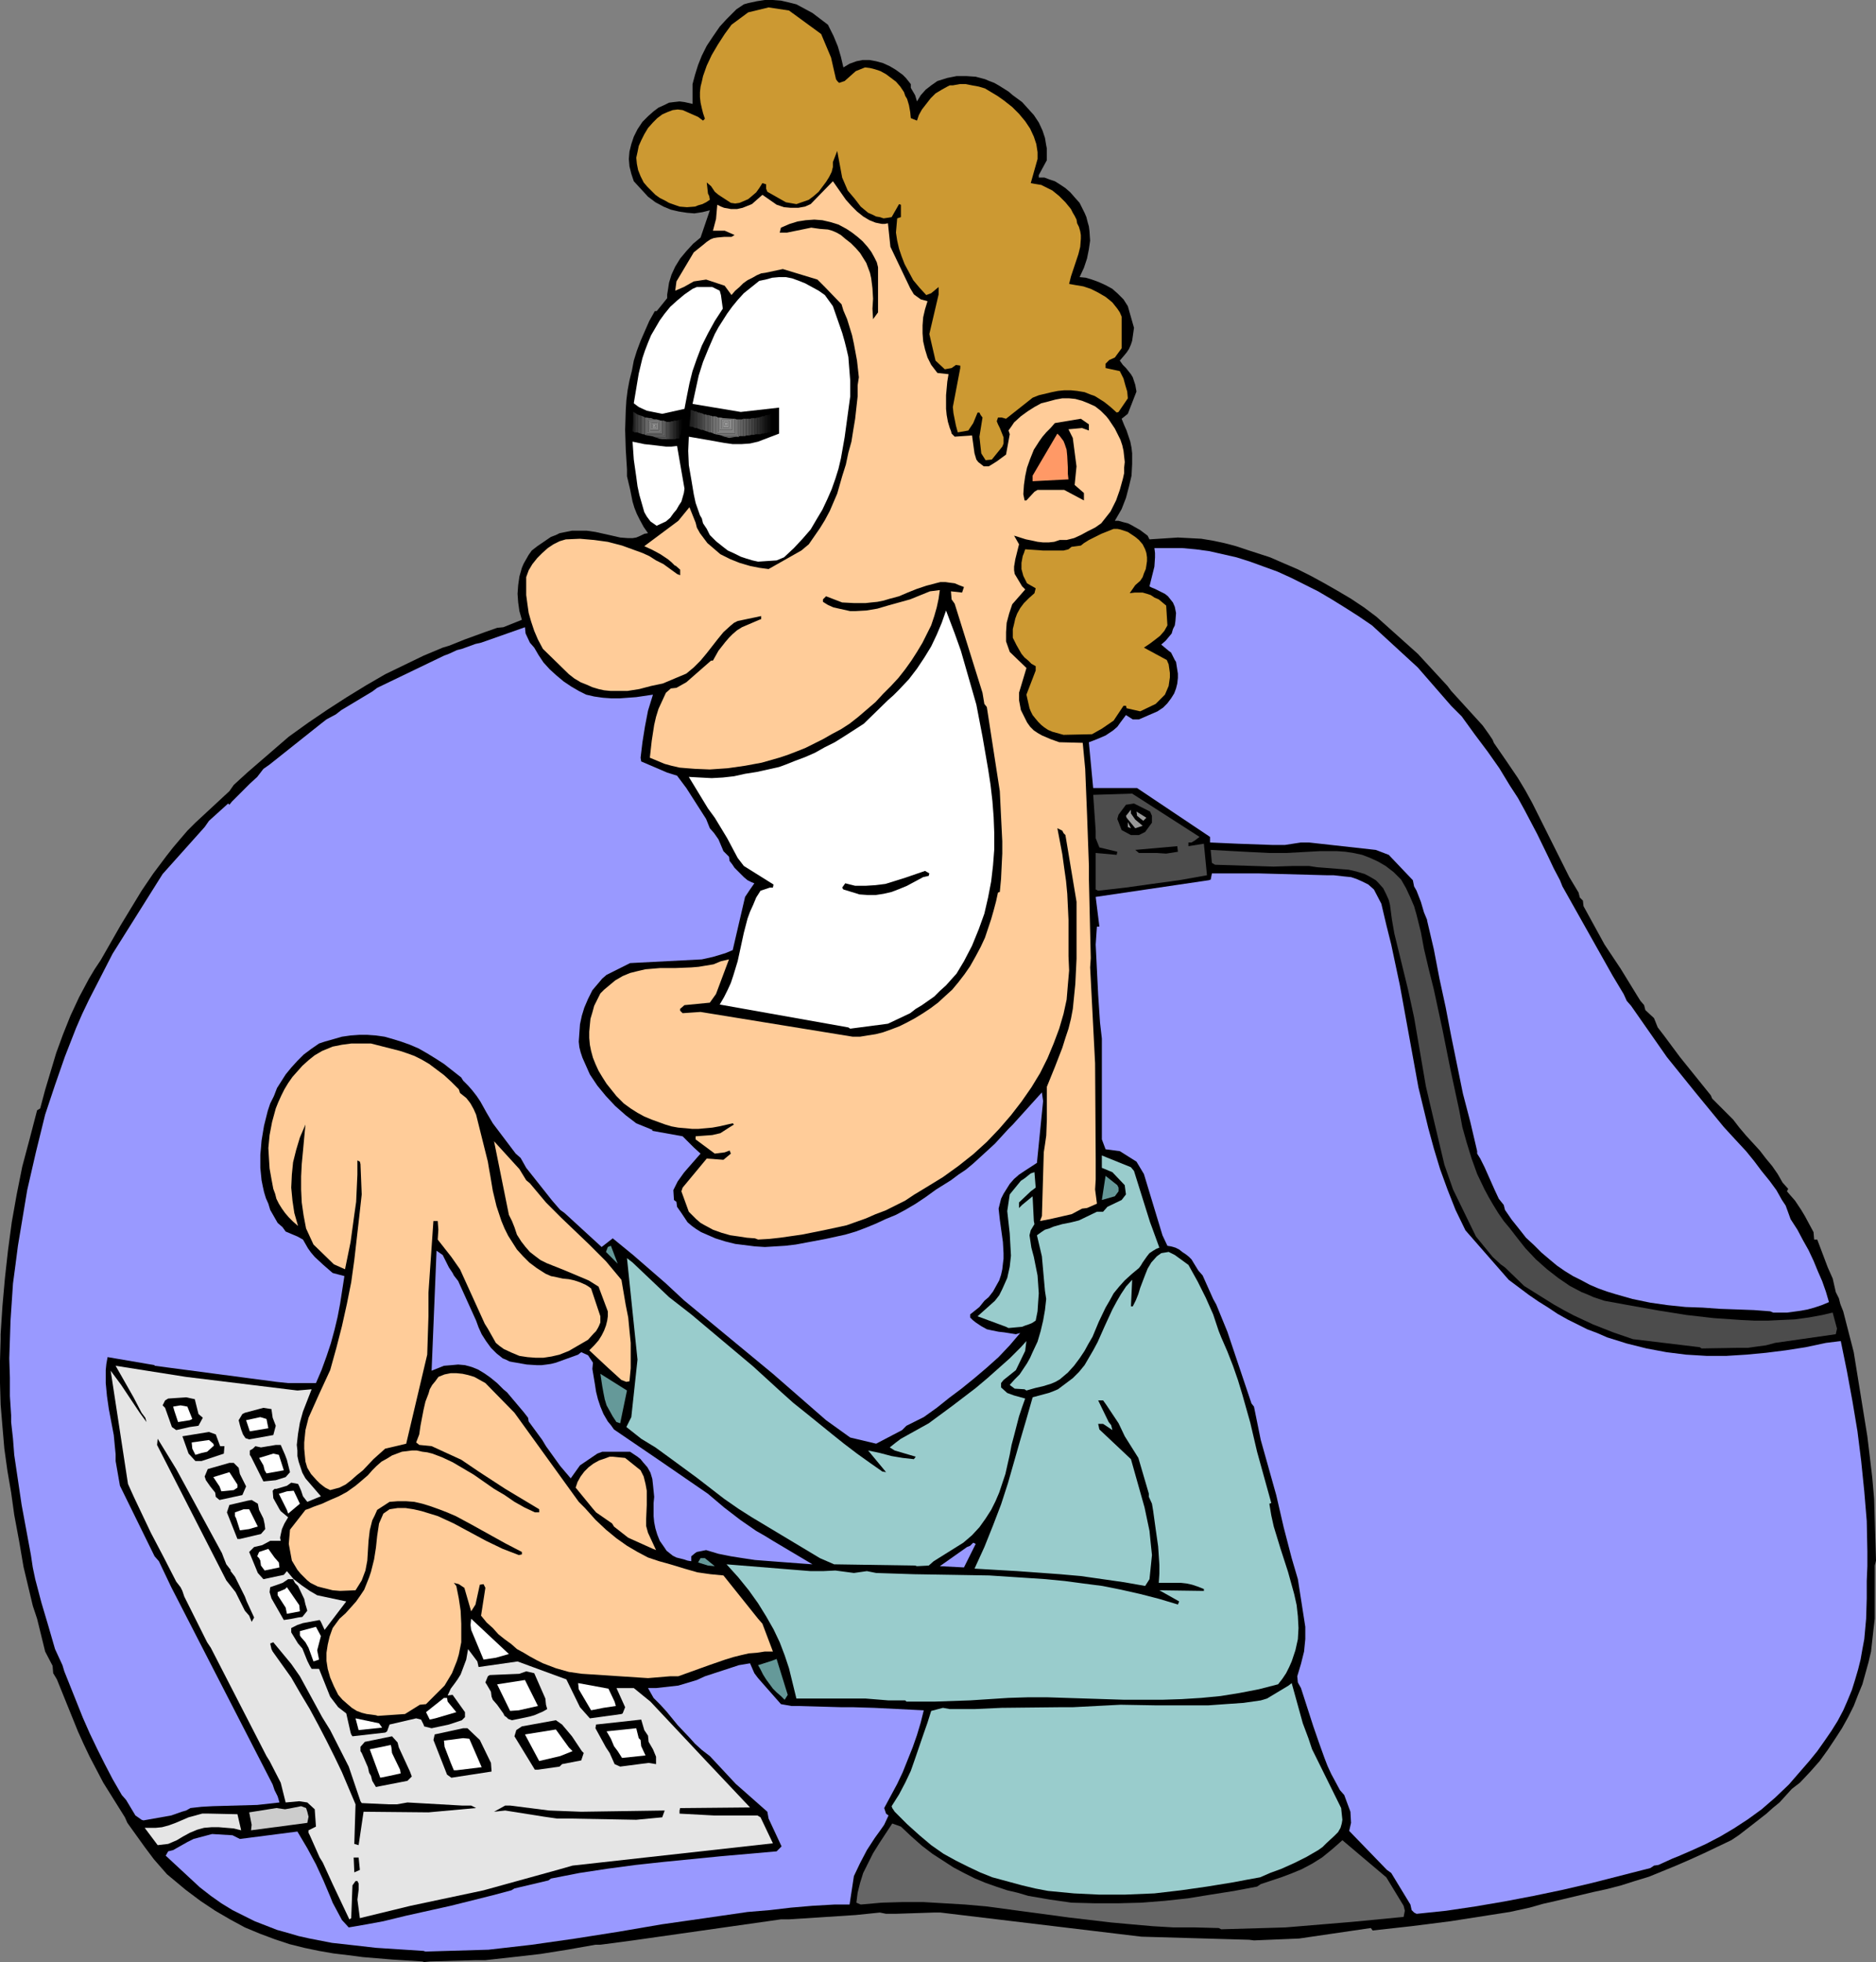
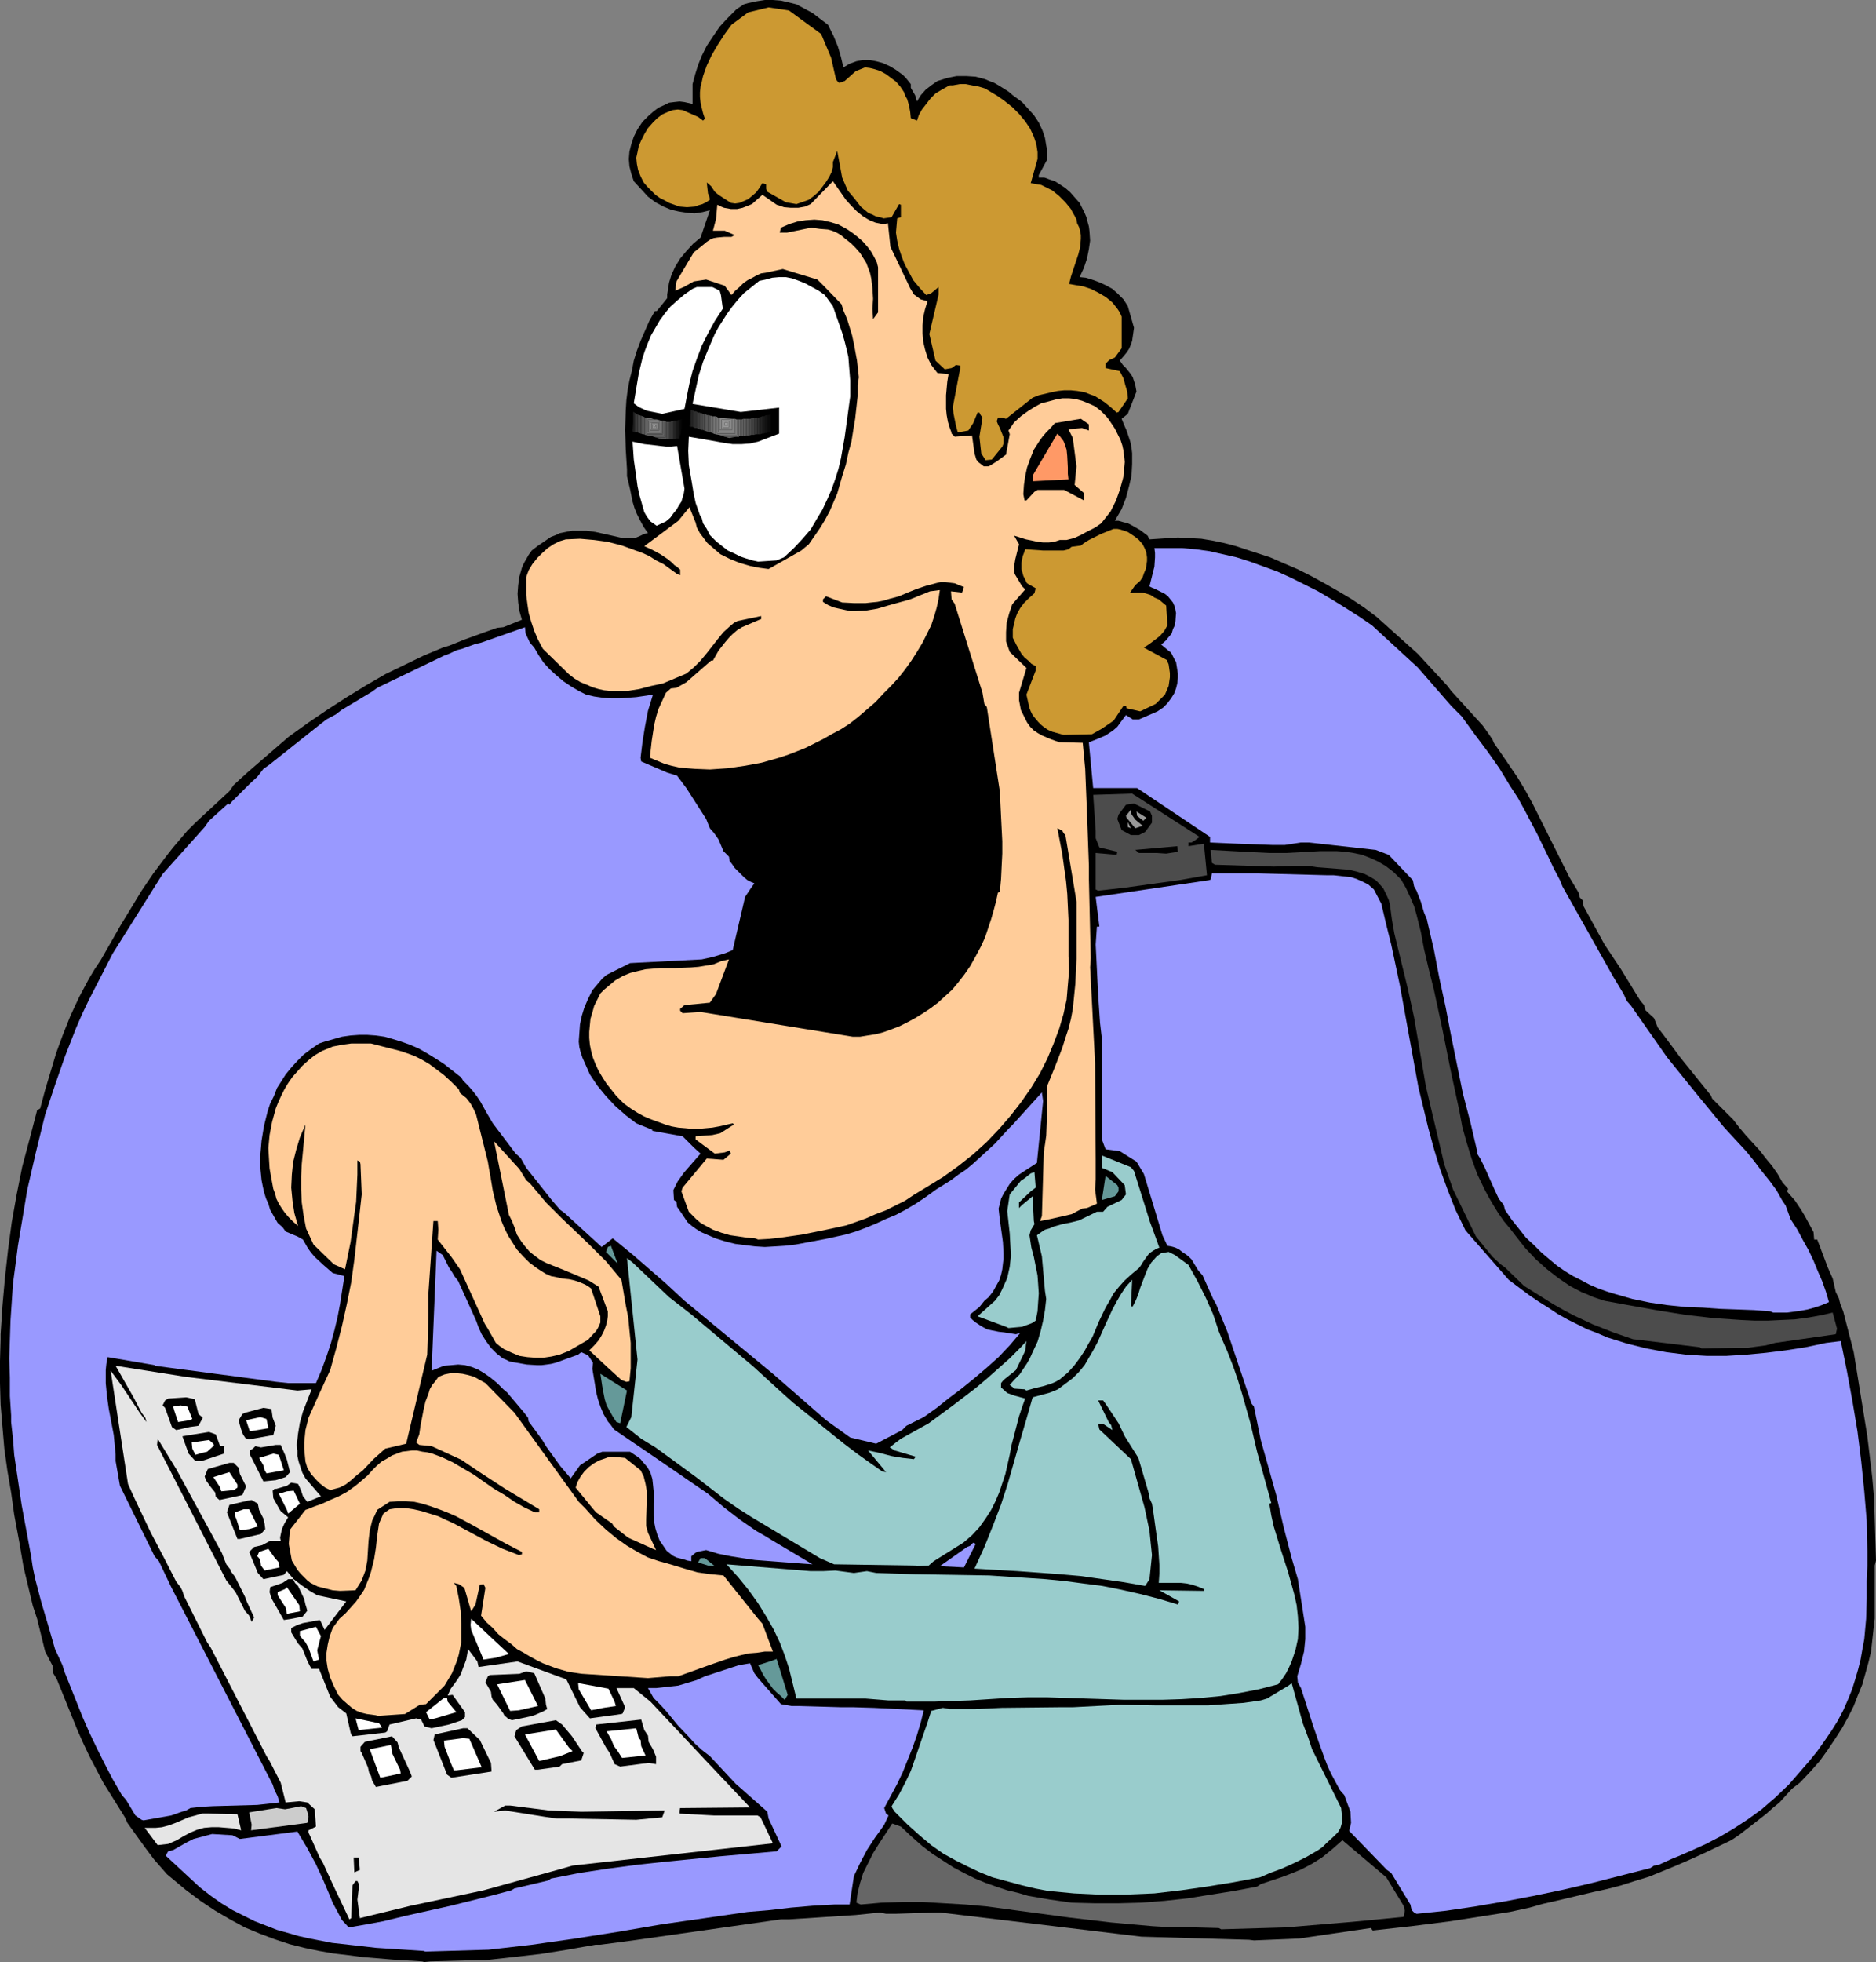
<svg xmlns="http://www.w3.org/2000/svg" xmlns:ns1="http://sodipodi.sourceforge.net/DTD/sodipodi-0.dtd" xmlns:ns2="http://www.inkscape.org/namespaces/inkscape" version="1.0" width="129.724mm" height="135.592mm" id="svg170" ns1:docname="Computer Connection.wmf">
  <rect width="100%" height="100%" fill="#808080" stroke="none" />
  <ns1:namedview id="namedview170" pagecolor="#ffffff" bordercolor="#000000" borderopacity="0.25" ns2:showpageshadow="2" ns2:pageopacity="0.0" ns2:pagecheckerboard="0" ns2:deskcolor="#d1d1d1" ns2:document-units="mm" />
  <defs id="defs1">
    <pattern id="WMFhbasepattern" patternUnits="userSpaceOnUse" width="6" height="6" x="0" y="0" />
  </defs>
  <path style="fill:#000000;fill-opacity:1;fill-rule:evenodd;stroke:none" d="m 110.373,512.311 -7.757,-0.485 -7.757,-0.646 -3.717,-0.485 -4.04,-0.485 -3.717,-0.646 -3.878,-0.808 -3.878,-0.969 -3.878,-1.292 -3.878,-1.454 -3.878,-1.616 -3.878,-2.1 -3.878,-2.262 -3.878,-2.585 -3.878,-2.908 -4.848,-4.039 -1.131,-1.292 -2.262,-2.585 -2.424,-3.231 -4.525,-6.301 -0.646,-1.454 -5.656,-9.047 -1.778,-3.393 -1.778,-3.393 -1.616,-3.393 -1.454,-3.231 -2.747,-6.786 -2.747,-6.786 -0.97,-1.616 -0.162,-1.939 -1.939,-3.716 -2.101,-8.563 -1.131,-3.393 -0.808,-3.393 -1.616,-6.786 -1.131,-6.624 -1.293,-6.947 -0.808,-5.816 -0.97,-5.655 -0.808,-5.816 -0.485,-5.655 -0.485,-5.816 L 0,361.251 v -5.816 l 0.162,-5.655 v -1.292 l 0.485,-7.432 0.646,-7.27 0.808,-7.27 0.97,-7.27 1.293,-7.27 1.454,-7.27 1.939,-7.27 1.939,-7.432 0.808,-0.485 1.293,-4.847 1.454,-4.847 1.454,-4.847 1.778,-4.847 1.939,-4.847 2.262,-4.847 1.293,-2.423 1.293,-2.423 1.454,-2.423 1.616,-2.423 2.586,-4.524 2.586,-4.524 2.747,-4.524 2.747,-4.524 3.07,-4.524 3.394,-4.524 1.778,-2.262 1.778,-2.1 1.939,-2.262 2.101,-2.1 8.888,-8.24 1.131,-1.616 1.939,-1.777 1.778,-1.616 3.555,-3.07 3.555,-3.07 3.555,-3.07 5.171,-3.716 5.01,-3.393 5.01,-3.231 5.01,-3.07 5.01,-2.908 5.01,-2.423 5.01,-2.423 5.01,-2.1 1.616,-0.485 4.04,-1.616 5.333,-1.939 3.232,-1.131 1.616,-0.162 4.848,-1.939 -0.646,-2.262 -0.323,-2.262 -0.162,-2.262 0.162,-2.262 0.323,-2.262 0.646,-2.262 0.485,-1.131 0.646,-1.131 0.646,-1.131 0.808,-1.131 1.454,-1.131 3.555,-2.423 1.293,-0.485 0.97,-0.485 3.232,-0.646 h 1.778 1.131 0.97 l 2.262,0.323 4.363,0.969 2.101,0.485 2.101,0.162 h 1.131 l 0.97,-0.162 1.131,-0.485 0.97,-0.485 0.97,-0.162 -1.131,-1.616 -0.97,-1.777 -0.808,-1.616 -0.646,-1.616 -0.485,-1.616 -0.646,-3.231 -0.808,-3.393 v -1.777 l -0.323,-5.17 -0.162,-5.17 0.162,-5.17 0.162,-2.585 0.323,-2.585 0.485,-2.585 0.646,-2.585 0.485,-2.585 0.808,-2.585 0.97,-2.585 1.131,-2.585 1.131,-2.585 1.454,-2.585 h 0.485 l 1.454,-1.777 1.293,-1.616 v -0.969 l 0.162,-0.969 0.323,-2.1 0.646,-2.1 0.97,-2.1 1.293,-2.1 1.616,-1.939 1.778,-1.939 1.939,-1.616 2.424,-7.109 -1.939,0.485 -2.101,0.323 -1.939,-0.162 -2.101,-0.323 -2.101,-0.485 -1.939,-0.808 -2.101,-1.131 -1.939,-1.454 -3.717,-4.039 -0.646,-1.939 -0.485,-1.939 -0.162,-1.939 0.162,-1.939 0.485,-1.939 0.646,-1.939 0.97,-1.939 1.293,-1.939 1.454,-1.454 1.454,-1.292 1.293,-0.969 1.454,-0.646 1.293,-0.646 1.293,-0.162 1.454,-0.162 1.293,0.162 2.101,0.485 v -2.585 -2.585 l 0.646,-2.423 0.808,-2.585 0.97,-2.423 1.293,-2.585 1.616,-2.423 1.778,-2.585 1.778,-1.939 1.778,-1.777 0.808,-0.808 0.97,-0.646 0.97,-0.646 1.131,-0.323 2.262,-0.485 L 199.899,0 h 2.101 l 2.101,0.162 2.101,0.485 1.939,0.485 2.101,1.131 2.101,1.131 4.04,3.07 1.454,2.908 1.131,2.747 0.808,2.747 0.646,2.747 1.616,-0.969 1.778,-0.646 1.616,-0.323 h 1.778 l 1.778,0.323 1.778,0.485 1.778,0.808 1.616,0.969 1.778,1.292 0.808,0.808 1.293,1.616 v 0.969 l 1.131,1.939 0.485,1.616 0.485,-0.808 0.485,-0.808 1.293,-1.454 1.454,-1.131 1.616,-1.131 2.586,-0.808 2.424,-0.485 h 2.586 l 2.424,0.162 2.424,0.646 1.131,0.485 1.293,0.485 1.131,0.646 1.293,0.808 1.293,0.808 1.131,0.969 2.424,1.777 3.07,3.393 0.646,0.969 0.646,0.969 0.97,2.1 0.646,1.939 0.323,1.939 0.162,0.808 v 3.07 l -2.101,3.877 v 0.646 h 1.454 l 1.293,0.485 1.454,0.485 1.293,0.808 1.454,0.969 1.293,1.131 1.131,1.292 1.293,1.454 0.646,1.292 0.646,1.292 0.485,1.131 0.323,1.292 0.323,1.131 0.162,1.292 0.162,2.423 -0.323,2.262 -0.485,2.423 -0.808,2.423 -1.131,2.423 1.616,0.162 1.616,0.485 1.778,0.646 1.778,0.808 1.778,0.969 1.454,1.292 1.454,1.454 1.131,1.777 1.616,5.655 -0.323,2.262 -0.162,1.131 -0.323,0.969 -0.485,1.131 -0.646,0.969 -0.808,0.969 -0.97,1.131 0.808,1.131 0.808,0.808 0.646,0.808 0.646,0.808 0.485,0.808 0.646,1.939 0.323,1.777 -2.262,5.816 -1.616,1.292 0.646,1.616 0.646,1.454 0.485,1.454 0.485,1.454 0.323,1.616 0.162,1.454 v 2.747 l -0.162,3.07 -0.646,2.747 -0.808,3.07 -1.131,2.908 -1.778,3.07 h 0.97 l 1.131,0.323 1.293,0.323 0.97,0.485 2.262,1.292 1.939,1.454 0.485,0.969 7.434,-0.485 3.07,0.162 3.07,0.162 2.909,0.485 3.07,0.646 3.07,0.808 2.909,0.969 5.979,1.939 3.717,1.616 3.394,1.454 3.555,1.777 3.555,1.939 3.394,1.939 3.555,2.1 3.394,2.262 3.232,2.423 10.827,9.694 7.757,8.401 0.97,1.292 8.242,9.047 1.616,2.262 0.97,1.454 0.323,0.808 3.232,4.685 3.07,4.524 1.939,3.231 1.778,3.231 3.232,6.462 3.232,6.462 1.616,3.231 1.616,3.231 1.454,2.423 0.97,1.616 0.323,1.292 0.808,0.808 0.162,1.454 5.494,10.017 3.232,4.847 0.97,1.454 4.363,7.109 0.808,1.292 0.97,1.131 0.323,1.292 2.262,2.1 0.97,2.423 1.616,2.1 4.202,5.655 8.08,10.017 0.323,0.808 5.494,5.493 1.616,2.1 1.778,2.1 1.778,1.939 1.778,1.939 1.616,2.1 1.616,1.939 1.454,2.1 1.293,2.262 1.454,1.616 -0.323,0.646 0.97,1.131 1.131,1.292 1.616,2.423 0.97,1.616 2.262,4.201 0.162,1.939 h 0.808 l 2.747,7.27 1.293,2.908 0.808,3.554 0.808,1.616 0.323,1.292 0.162,0.485 0.646,1.616 2.747,10.663 1.778,10.986 1.778,10.986 0.646,5.332 0.646,5.493 0.485,5.493 0.162,5.493 0.323,10.663 -0.323,1.292 v 4.201 6.786 2.908 l -0.323,2.747 -0.323,2.908 -0.323,2.908 -0.646,2.747 -0.808,2.908 -0.808,2.908 -1.131,2.747 -1.131,2.908 -1.454,2.908 -1.616,2.908 -1.778,2.747 -1.939,2.908 -2.101,2.908 -2.424,2.747 -2.747,2.908 -2.101,1.616 -1.616,1.777 -1.616,1.777 -1.778,1.454 -1.616,1.454 -3.717,2.908 -3.555,2.747 -1.939,1.292 -7.11,3.393 -3.555,1.616 -3.717,1.616 -3.555,1.454 -3.555,1.454 -3.717,1.131 -3.555,1.131 -3.717,0.969 -3.717,0.808 -9.534,2.262 -3.555,0.808 -3.394,0.969 -5.171,1.131 -5.171,0.808 -10.342,1.616 -10.181,1.292 -10.181,1.131 -0.485,-0.646 -18.746,2.747 -11.797,0.485 -1.293,-0.162 -28.118,-0.808 -52.52,-6.301 h -1.778 l -9.858,0.323 h -2.586 l -1.616,-0.323 -6.302,0.646 -17.453,1.131 h -2.101 l -38.622,5.493 -8.565,1.131 h -1.293 l -7.272,1.292 -7.11,1.131 -7.11,0.808 -7.272,0.808 h -2.424 l -11.958,0.323 -1.616,0.162 z" id="path1" />
  <path style="fill:#9999ff;fill-opacity:1;fill-rule:evenodd;stroke:none" d="m 110.696,509.564 -12.443,-0.808 -5.656,-0.646 -5.818,-0.646 -5.818,-1.131 -2.909,-0.646 -2.747,-0.808 -2.909,-0.808 -2.909,-1.131 -2.909,-1.131 -2.909,-1.454 -2.909,-1.454 -2.909,-1.777 -2.747,-1.939 -2.909,-2.262 -8.888,-8.24 0.646,-1.131 1.293,-0.323 3.717,-2.1 1.616,-0.808 4.848,-1.292 5.333,0.323 1.939,0.969 15.029,-1.939 2.586,4.362 2.262,4.201 1.939,4.201 1.778,4.201 0.646,1.616 2.424,4.524 1.778,1.939 4.686,-0.808 4.363,-0.808 5.979,-1.454 11.635,-2.585 10.989,-2.747 4.848,-1.292 0.808,-0.485 8.888,-2.1 0.646,-0.485 7.434,-1.454 7.434,-1.131 7.272,-0.969 7.434,-0.808 14.706,-1.454 14.706,-1.292 1.293,-1.292 -3.394,-7.27 -0.323,-1.777 -6.949,-6.139 -1.293,-1.131 -6.787,-7.27 -2.101,-1.616 -1.778,-1.616 -1.454,-1.616 -3.07,-3.231 -2.909,-3.554 -1.616,-1.777 -1.778,-1.777 -1.454,-2.585 h 0.485 1.616 l 5.818,-0.646 4.848,-1.454 2.101,-0.969 8.888,-2.908 2.909,-0.485 1.131,2.585 0.97,1.292 5.979,6.786 2.747,0.485 h 1.939 l 11.312,0.323 h 3.07 l 5.333,0.162 12.928,0.646 -0.808,3.231 -0.97,3.231 -1.131,3.231 -1.293,3.231 -1.293,3.231 -1.454,3.07 -3.394,6.301 0.485,1.454 0.646,0.485 -1.131,2.423 -1.131,1.616 -1.293,1.777 -2.101,3.231 -1.778,3.393 -1.616,3.393 -1.131,7.432 h -1.939 -2.101 l -5.656,0.323 -5.656,0.485 -5.494,0.646 -5.818,0.485 -11.15,1.616 -11.312,1.616 -5.656,0.969 -5.656,0.969 -11.312,1.777 -11.312,1.616 -11.312,1.292 -16.483,0.485 z" id="path2" />
  <path style="fill:#666666;fill-opacity:1;fill-rule:evenodd;stroke:none" d="m 318.513,503.586 -6.302,-0.162 h -5.494 l -5.494,-0.323 -5.494,-0.485 -5.333,-0.485 -10.989,-1.292 -10.827,-1.454 -10.827,-1.454 -5.494,-0.485 -5.494,-0.323 -5.494,-0.323 h -5.333 l -5.494,0.162 -5.494,0.485 -1.131,-0.485 0.323,-2.585 0.646,-2.585 0.808,-2.585 1.293,-2.585 1.293,-2.585 1.616,-2.585 3.394,-5.17 2.262,0.808 2.747,2.585 2.747,2.423 2.747,2.1 2.747,1.777 2.747,1.777 2.747,1.454 2.909,1.454 2.747,1.131 2.747,0.969 2.909,0.969 2.747,0.646 2.747,0.808 5.656,0.969 5.656,0.808 6.141,0.162 h 5.979 l 6.141,-0.162 6.141,-0.485 5.979,-0.646 5.979,-0.969 6.141,-0.969 5.979,-1.131 0.97,-0.646 5.333,-1.777 2.586,-0.969 2.747,-1.131 2.747,-1.454 2.586,-1.616 2.586,-2.1 1.293,-1.131 1.454,-1.292 11.474,9.694 4.525,7.432 0.323,1.292 -0.323,1.616 -13.413,1.292 -17.453,1.454 -16.806,0.485 z" id="path3" />
  <path style="fill:#e5e5e5;fill-opacity:1;fill-rule:evenodd;stroke:none" d="m 91.304,501.324 -4.363,-9.209 -2.586,-5.655 -0.808,-1.292 -2.586,-5.816 -0.323,-0.646 v -0.646 l 1.939,-0.969 -0.323,-4.524 -1.939,-1.777 -2.101,-0.323 -3.555,0.323 -1.293,-5.17 -2.909,-5.655 -0.808,-1.292 -14.544,-28.273 -0.97,-1.454 -5.979,-11.956 -0.485,-1.454 -0.485,-0.969 -1.131,-1.454 -3.232,-6.301 -3.394,-6.462 -3.07,-6.462 -1.454,-3.07 -1.454,-3.231 -4.525,-29.566 2.747,3.716 4.848,7.27 1.778,2.423 -0.323,-1.131 -0.97,-1.292 -2.101,-4.039 -4.686,-8.24 18.422,2.908 29.088,3.554 3.717,-0.323 -2.262,5.816 -0.808,2.908 -0.485,2.908 -0.323,2.908 0.162,1.454 v 1.454 l 0.323,1.454 0.485,1.454 0.485,1.454 0.808,1.454 4.04,4.685 -3.555,1.454 -1.131,-1.454 -0.485,-1.454 -0.485,-1.131 -0.323,-0.646 -1.778,-0.323 -1.131,0.808 -2.747,0.808 h -0.485 l -0.485,0.485 0.162,1.939 1.616,2.908 0.323,0.485 1.939,1.616 -0.97,1.616 -0.646,1.454 -0.323,1.454 -0.162,0.808 0.162,0.808 H 70.619 l -2.101,1.131 -2.101,0.485 -1.293,1.292 2.262,5.493 1.454,1.616 5.333,-1.131 0.808,-0.969 1.778,2.1 2.101,1.616 2.101,1.454 1.939,1.131 7.595,1.616 -5.656,7.432 -0.97,-2.1 -0.323,-0.485 -4.363,0.808 -1.454,0.485 -1.616,0.808 v 1.131 l 1.778,2.908 1.131,1.292 1.293,3.231 0.646,1.292 0.485,0.808 h 1.939 l 2.909,7.27 2.101,2.747 2.101,1.616 1.131,5.008 0.162,0.485 0.323,0.485 8.565,-0.969 0.485,-0.323 0.646,-1.777 6.949,-1.616 1.293,0.323 0.646,1.292 0.162,0.485 1.939,0.485 4.525,-0.969 3.394,-1.131 0.808,-0.808 v -1.292 l -3.232,-4.524 -1.293,0.162 0.808,-1.777 0.97,-1.292 0.808,-1.131 0.808,-1.292 0.485,-1.292 0.485,-1.292 0.485,-1.292 0.485,-2.747 2.424,3.231 0.323,1.454 10.181,-1.454 12.766,4.685 3.555,7.27 2.586,2.908 8.242,-1.131 0.323,-0.162 0.646,-1.616 -2.262,-5.008 h 4.525 l 4.363,3.554 15.029,15.995 10.989,11.632 -17.291,0.162 h -0.97 l -0.162,0.646 v 0.808 l 9.05,0.485 h 2.424 8.888 l 0.808,0.485 3.232,6.786 -52.358,5.816 -3.394,0.969 -19.877,5.493 -19.069,4.039 -11.958,2.908 -1.293,0.323 -0.646,-4.847 0.323,-2.585 v -1.616 l -0.323,-0.646 h -0.485 l -0.808,1.131 -0.323,8.563 z" id="path4" />
  <path style="fill:#9999ff;fill-opacity:1;fill-rule:evenodd;stroke:none" d="m 369.579,499.547 -0.646,-0.646 -0.323,-1.454 -5.01,-8.24 -1.131,-0.808 -9.858,-10.178 0.485,-2.1 -0.162,-2.908 -1.616,-4.362 -1.131,-1.292 -1.131,-2.1 -1.131,-2.1 -0.97,-2.1 -0.808,-2.1 -1.454,-4.039 -1.454,-4.201 -3.232,-10.017 -0.808,-1.454 -0.162,-1.616 0.97,-3.231 0.808,-3.231 0.323,-3.231 v -3.231 l -1.939,-12.44 -1.616,-5.493 -2.101,-8.078 -1.939,-8.401 -4.04,-14.379 -1.778,-8.724 -0.646,-0.808 -6.302,-18.741 -2.909,-7.109 -0.808,-1.454 -2.747,-6.139 -1.131,-1.292 -1.293,-2.1 -0.485,-0.808 -0.646,-0.646 -0.808,-0.646 -0.97,-0.646 -0.808,-0.646 -0.97,-0.485 -1.131,-0.323 -0.97,-0.162 -1.293,-2.747 -4.848,-15.995 -1.939,-3.231 -4.363,-2.747 -3.717,-0.485 -0.97,-2.585 v -26.334 l -0.485,-4.201 -0.485,-7.27 -0.646,-13.086 0.323,-4.685 h 0.646 l -0.97,-7.755 29.573,-4.362 0.485,-0.162 0.323,-1.616 h 12.282 l 17.938,0.485 h 1.616 l 1.454,0.162 1.454,0.162 1.616,0.162 1.454,0.485 1.454,0.646 1.616,0.808 1.454,1.292 1.939,3.716 1.293,5.493 1.293,5.17 2.262,10.663 1.939,10.663 1.939,10.663 0.97,5.332 1.293,5.332 1.293,5.332 1.454,5.332 1.616,5.332 1.939,5.332 2.101,5.332 2.586,5.332 11.312,12.925 2.586,1.939 2.586,1.939 2.586,1.777 2.586,1.616 2.424,1.616 2.586,1.454 2.586,1.292 2.586,1.292 2.586,0.969 2.586,1.131 2.586,0.808 2.586,0.808 5.171,1.292 5.171,0.969 5.171,0.646 5.333,0.323 h 5.171 l 5.171,-0.323 5.171,-0.485 5.171,-0.646 5.171,-0.808 5.333,-1.131 3.878,-0.485 1.616,7.916 1.454,7.917 1.293,7.755 0.97,7.755 0.808,7.917 0.646,7.755 0.162,7.917 v 3.877 l -0.162,3.877 v 0.808 3.716 l -0.162,5.332 -0.485,5.332 -0.485,2.585 -0.485,2.747 -0.646,2.585 -0.808,2.747 -0.808,2.585 -1.131,2.747 -1.131,2.585 -1.454,2.747 -1.616,2.585 -1.778,2.585 -1.939,2.747 -2.101,2.585 -5.333,6.139 -3.555,3.393 -3.555,3.07 -3.555,2.585 -3.717,2.423 -3.555,2.1 -3.717,1.939 -3.555,1.616 -3.717,1.616 -1.616,0.646 -3.555,1.616 -1.131,0.162 -0.97,0.646 -7.595,1.939 -7.595,1.939 -7.595,1.777 -7.757,1.616 -7.595,1.454 -7.595,1.292 -7.595,1.131 -7.757,0.808 z" id="path5" />
  <path style="fill:#99cccc;fill-opacity:1;fill-rule:evenodd;stroke:none" d="m 293.95,494.862 h -6.626 l -6.626,-0.323 -3.394,-0.323 -3.394,-0.323 -3.394,-0.646 -3.394,-0.808 -7.757,-2.1 -3.232,-1.292 -3.07,-1.454 -3.232,-1.616 -3.232,-1.777 -3.232,-2.262 -3.07,-2.585 -3.232,-2.908 -1.616,-1.616 -1.616,-1.616 -0.646,-0.969 -0.162,-0.485 1.939,-3.07 1.616,-3.07 1.454,-3.07 1.131,-3.231 2.101,-6.139 1.131,-3.231 0.97,-3.07 3.07,-0.808 1.778,0.323 h 3.717 2.747 l 7.11,-0.323 15.19,-0.162 h 3.394 l 12.443,-0.646 9.373,0.162 h 9.05 4.525 l 4.525,-0.323 4.686,-0.323 4.525,-0.646 1.616,-0.485 5.656,-3.393 0.808,-0.646 2.909,10.501 1.454,3.877 0.97,2.908 0.646,1.292 6.949,14.056 0.323,3.07 -0.162,0.969 -0.323,1.131 -0.646,1.131 -0.97,0.969 -2.101,1.939 -0.97,0.969 -1.131,0.808 -3.07,1.777 -3.232,1.616 -3.232,1.454 -3.07,1.131 -2.586,1.131 -3.555,0.646 -3.394,0.646 -6.949,1.131 -6.787,0.969 -6.949,0.808 z" id="path6" />
  <path style="fill:#000000;fill-opacity:1;fill-rule:evenodd;stroke:none" d="m 92.597,489.046 -0.162,-3.877 h 1.293 l 0.323,3.231 z" id="path7" />
  <path style="fill:#e5e5e5;fill-opacity:1;fill-rule:evenodd;stroke:none" d="m 41.208,481.937 -3.394,-4.524 h 2.909 l 1.616,-0.162 1.778,-0.485 1.778,-0.646 3.394,-1.454 1.778,-0.485 1.778,-0.485 h 1.778 l 7.434,0.162 0.97,4.201 -1.939,-0.485 -1.939,-0.162 -1.939,-0.162 h -1.939 l -1.939,0.162 -1.778,0.485 -1.939,0.808 -1.778,0.969 -1.616,0.969 -2.262,0.969 z" id="path8" />
-   <path style="fill:#000000;fill-opacity:1;fill-rule:evenodd;stroke:none" d="m 92.597,481.614 0.323,-10.34 -1.778,-4.201 -1.778,-4.201 -1.939,-4.039 -2.101,-4.201 -2.101,-4.039 -2.262,-4.201 -2.424,-4.039 -2.424,-4.201 -4.848,-6.786 -0.323,-0.646 -0.323,-1.454 0.808,-0.323 4.686,5.655 2.262,3.231 5.818,10.663 2.101,3.393 4.848,9.532 3.07,9.047 0.323,0.485 6.949,0.323 h 2.262 l 2.747,-0.485 14.221,0.808 h 2.424 l 1.293,0.646 -12.443,1.131 -16.968,-0.162 -1.293,8.724 z" id="path9" />
  <path style="fill:#cccccc;fill-opacity:1;fill-rule:evenodd;stroke:none" d="m 65.61,478.06 0.162,-1.454 -0.646,-3.231 7.11,-1.131 2.262,0.323 1.778,-0.323 2.424,-0.485 1.293,0.485 0.323,0.969 0.323,1.292 -0.323,1.616 z" id="path10" />
  <path style="fill:#9999ff;fill-opacity:1;fill-rule:evenodd;stroke:none" d="m 37.006,475.313 -1.616,-1.131 -2.424,-4.039 -1.131,-1.292 -2.424,-4.201 -2.101,-4.039 -1.939,-3.877 -1.939,-4.039 -1.778,-4.039 -1.616,-4.039 -3.232,-8.078 -0.485,-1.616 -1.939,-4.201 -1.778,-6.139 -1.778,-5.978 -1.616,-6.139 -0.646,-3.07 -0.485,-3.231 -1.616,-8.724 -0.808,-4.362 -0.646,-4.362 -1.293,-8.724 -0.323,-4.201 -0.485,-4.362 v -1.777 l -0.323,-5.008 v -4.847 l -0.162,-5.008 0.162,-4.847 0.162,-5.008 0.323,-4.847 0.323,-4.847 0.646,-4.847 0.646,-5.008 0.808,-4.847 1.616,-9.694 2.262,-9.855 2.424,-9.855 2.586,-7.755 2.586,-7.432 1.454,-3.716 1.454,-3.716 1.616,-3.716 1.778,-3.716 6.141,-11.956 13.09,-20.841 10.989,-12.279 1.131,-1.616 5.01,-4.524 0.323,0.323 0.646,-0.808 0.97,-0.969 1.778,-1.777 0.97,-0.969 0.97,-0.969 1.939,-1.777 1.616,-2.1 1.616,-1.131 13.413,-10.663 1.454,-1.131 2.424,-1.292 1.454,-1.131 8.08,-4.847 1.293,-0.969 17.453,-8.401 1.293,-0.485 2.101,-0.969 1.293,-0.323 3.555,-1.292 1.454,-0.323 11.474,-4.039 0.162,1.616 1.131,2.423 1.131,1.292 1.131,1.939 1.293,1.939 1.616,1.777 1.778,1.616 1.939,1.616 1.939,1.292 1.939,1.131 1.939,0.969 2.101,0.485 2.262,0.323 2.262,0.162 h 2.101 l 4.363,-0.323 4.363,-0.646 -0.646,2.1 -0.646,2.1 -0.808,4.201 -0.646,4.039 -0.485,4.039 0.162,0.969 6.787,2.908 2.586,0.808 2.424,3.231 5.171,8.078 0.97,2.423 1.131,1.292 1.131,1.616 1.293,3.07 1.454,1.454 0.162,1.131 0.646,0.808 0.646,0.969 1.616,1.616 0.808,0.808 0.97,0.808 0.97,0.485 0.808,0.323 -1.131,1.616 -1.293,1.939 -3.232,13.894 -1.939,0.808 -3.232,0.969 -2.909,0.646 -18.746,0.969 -6.141,3.07 -1.131,0.969 -0.808,0.969 -0.97,1.131 -0.808,0.969 -1.131,2.262 -0.97,2.262 -0.646,2.1 -0.485,2.262 -0.162,2.262 -0.162,2.262 0.162,1.454 0.323,1.292 0.485,1.454 0.646,1.454 0.646,1.454 0.646,1.454 0.97,1.454 0.97,1.454 2.262,2.747 2.424,2.585 2.747,2.423 2.747,2.1 4.363,1.777 -0.323,0.162 8.08,1.454 0.97,0.969 1.939,1.939 1.778,1.616 -2.262,2.585 -1.131,1.292 -0.97,1.131 -0.808,1.131 -0.808,1.131 -0.646,1.292 -0.485,0.969 0.162,2.585 0.646,0.485 0.162,1.292 1.131,1.616 1.616,2.423 1.131,0.969 1.131,0.808 1.293,0.808 1.131,0.485 2.586,1.131 2.586,0.808 2.586,0.646 2.586,0.323 2.586,0.323 2.586,0.162 2.747,-0.162 2.586,-0.162 2.747,-0.323 2.586,-0.485 5.171,-0.969 5.171,-1.131 2.747,-0.808 2.586,-0.969 2.747,-1.131 2.424,-1.131 2.747,-1.131 2.424,-1.292 2.747,-1.616 2.424,-1.616 2.909,-2.1 3.878,-2.423 1.939,-1.454 1.939,-1.292 1.939,-1.616 1.778,-1.616 3.878,-3.554 3.555,-3.877 1.131,-1.131 3.07,-3.393 4.525,-5.008 0.323,2.262 -1.616,16.156 -3.232,2.1 -1.454,0.969 -1.293,1.131 -1.131,1.292 -0.808,1.292 -0.808,1.292 -0.646,1.292 -0.323,1.292 -0.323,1.292 0.323,2.908 0.808,5.816 0.162,2.908 v 1.454 l -0.162,1.292 -0.162,1.454 -0.323,1.454 -0.485,1.454 -0.808,1.454 -0.808,1.454 -1.131,1.454 -1.131,0.969 -1.293,1.616 -2.424,1.939 v 0.808 l 0.646,0.646 0.808,0.646 1.454,0.969 1.454,0.808 1.454,0.323 1.616,0.323 1.454,0.162 3.07,0.485 1.131,-0.323 -2.747,3.231 -2.909,3.07 -3.07,2.747 -3.232,2.747 -3.394,2.747 -3.232,2.423 -3.232,2.585 -3.394,2.423 -4.525,2.262 -1.131,1.131 -6.787,3.554 -6.787,-1.616 -6.302,-4.524 -13.898,-12.117 -23.27,-19.226 -4.686,-4.362 -8.565,-7.432 -5.333,-4.362 -2.909,2.262 -9.696,-8.886 -1.131,-0.808 -2.101,-2.423 -6.787,-8.563 -1.454,-2.585 -1.293,-1.131 -5.979,-7.916 -1.616,-2.747 -1.616,-2.908 -0.97,-1.454 -1.131,-1.454 -1.131,-1.292 -1.293,-1.292 -0.485,-0.808 -2.262,-1.777 -2.262,-1.777 -2.262,-1.454 -2.101,-1.292 -2.262,-1.292 -2.262,-0.969 -2.262,-0.808 -2.101,-0.646 -2.262,-0.646 -2.262,-0.323 -2.262,-0.162 h -2.101 l -2.262,0.162 -2.262,0.323 -2.262,0.646 -2.262,0.646 -1.454,0.485 -2.101,1.454 -1.939,1.454 -1.616,1.616 -1.616,1.777 -1.454,1.777 -1.131,1.777 -1.131,1.777 -0.808,2.1 -0.97,1.939 -0.646,1.939 -0.97,3.877 -0.646,3.877 -0.162,1.939 -0.162,1.777 v 3.393 l 0.323,3.231 0.323,1.616 0.323,1.454 0.485,1.616 0.646,1.454 0.485,1.616 1.939,3.393 1.293,1.131 0.808,1.131 3.07,1.292 1.454,0.808 0.646,1.131 0.646,1.131 0.808,1.131 0.97,1.131 2.262,2.1 2.424,2.1 3.07,0.808 -1.131,7.27 -0.646,3.393 -0.808,3.393 -0.97,3.554 -1.131,3.393 -1.293,3.554 -1.454,3.393 h -7.272 l -3.07,-0.323 -31.835,-4.201 v -0.162 l -12.282,-2.1 -0.323,1.777 -0.162,1.616 v 1.777 1.616 l 0.323,3.393 0.485,3.393 0.646,3.393 0.646,3.393 0.323,3.393 0.162,1.616 v 1.777 l 1.131,6.462 9.05,18.418 1.131,1.292 3.232,6.786 26.502,51.538 0.485,1.454 0.808,1.616 0.485,1.616 -2.909,0.323 -2.909,0.323 -11.635,0.323 -2.909,0.162 -2.909,0.323 -1.131,0.646 -1.131,0.323 -2.747,0.969 -7.272,1.292 z" id="path11" />
  <path style="fill:#000000;fill-opacity:1;fill-rule:evenodd;stroke:none" d="m 145.601,474.99 -3.394,-0.485 -10.181,-1.616 -2.909,0.323 2.909,-1.616 h 1.293 l 10.181,1.292 8.403,0.323 21.816,-0.323 -0.646,1.777 -6.787,0.646 -17.614,-0.323 h -2.424 z" id="path12" />
  <path style="fill:#000000;fill-opacity:1;fill-rule:evenodd;stroke:none" d="m 98.253,466.75 -0.97,-1.616 -0.323,-1.292 -0.485,-0.808 -0.323,-1.454 -1.616,-3.716 -0.323,-0.485 v -1.131 l 1.131,-1.292 7.11,-1.454 1.454,1.616 0.323,1.292 2.909,6.301 0.485,1.292 -1.131,1.131 -6.626,1.292 z" id="path13" />
  <path style="fill:#ffffff;fill-opacity:1;fill-rule:evenodd;stroke:none" d="m 99.384,464.327 -2.747,-7.432 3.232,-0.646 2.262,-0.485 0.162,0.646 0.162,1.454 2.101,4.362 0.162,0.969 -2.909,0.646 z" id="path14" />
  <path style="fill:#000000;fill-opacity:1;fill-rule:evenodd;stroke:none" d="m 117.968,464.327 -1.131,-0.808 -3.555,-9.047 0.323,-1.454 7.434,-1.616 h 1.131 l 3.232,3.07 2.909,5.978 0.162,2.262 z" id="path15" />
  <path style="fill:#ffffff;fill-opacity:1;fill-rule:evenodd;stroke:none" d="m 119.261,462.388 h -0.646 l -0.808,-1.939 -1.616,-4.201 -0.162,-1.616 5.01,-0.646 1.616,0.162 3.232,7.432 z" id="path16" />
  <path style="fill:#000000;fill-opacity:1;fill-rule:evenodd;stroke:none" d="m 140.592,462.227 h -0.808 l -5.333,-8.724 0.485,-1.616 1.454,-0.969 8.888,-1.616 1.616,1.131 2.586,3.07 2.586,3.877 0.485,0.485 -0.646,1.939 -5.01,0.969 -0.646,0.646 z" id="path17" />
  <path style="fill:#000000;fill-opacity:1;fill-rule:evenodd;stroke:none" d="m 162.085,461.419 -1.454,-0.646 -1.293,-2.908 -0.97,-1.454 -2.747,-5.008 0.162,-0.969 11.797,-1.292 0.808,2.747 0.97,1.454 0.162,1.616 1.131,1.939 0.808,1.939 v 1.939 l -1.939,-0.323 z" id="path18" />
  <path style="fill:#ffffff;fill-opacity:1;fill-rule:evenodd;stroke:none" d="m 140.915,459.965 -3.717,-6.947 8.08,-1.292 3.394,4.685 0.97,0.969 -3.232,1.292 z" id="path19" />
  <path style="fill:#ffffff;fill-opacity:1;fill-rule:evenodd;stroke:none" d="m 162.569,459.157 -1.131,-1.777 -0.97,-1.292 -0.808,-1.939 -1.131,-1.939 7.757,-0.808 0.646,2.585 0.485,0.485 0.162,1.616 1.131,2.423 z" id="path20" />
  <path style="fill:#ffffff;fill-opacity:1;fill-rule:evenodd;stroke:none" d="m 93.728,451.887 -0.808,-3.07 6.141,1.292 0.808,1.131 z" id="path21" />
  <path style="fill:#ffffff;fill-opacity:1;fill-rule:evenodd;stroke:none" d="m 112.312,449.14 -0.97,-1.939 4.686,-3.716 h 0.808 l 0.162,0.969 2.262,2.747 -5.494,1.616 z" id="path22" />
  <path style="fill:#000000;fill-opacity:1;fill-rule:evenodd;stroke:none" d="m 133.32,449.14 -0.485,-0.162 -0.485,-0.485 -0.485,-0.323 -0.323,-0.646 -0.808,-1.131 -0.808,-1.131 -1.131,-1.292 -0.323,-0.808 -0.162,-1.292 -1.131,-1.939 -0.323,-0.485 0.646,-1.616 0.485,-0.323 7.757,-0.323 1.778,-0.646 2.101,0.485 2.909,6.624 0.162,1.616 0.323,1.131 -1.131,0.646 -1.131,0.485 -1.131,0.485 -1.131,0.323 -2.262,0.485 -2.424,0.485 z" id="path23" />
  <path style="fill:#ffcc99;fill-opacity:1;fill-rule:evenodd;stroke:none" d="m 98.253,448.009 -1.131,-0.162 -1.293,-0.162 -1.293,-0.323 -1.293,-0.485 -1.293,-0.808 -1.131,-0.969 -1.293,-1.131 -1.131,-1.292 -1.131,-2.262 -0.97,-2.262 -0.646,-2.262 -0.323,-2.1 v -2.1 l 0.323,-2.1 0.485,-2.1 0.808,-2.262 1.778,-2.423 1.616,-1.454 1.454,-1.616 1.293,-1.454 1.131,-1.616 0.97,-1.454 0.646,-1.616 0.646,-1.616 0.485,-1.454 0.808,-3.231 0.485,-3.07 0.323,-3.07 0.485,-3.231 1.131,-2.585 1.616,-1.131 2.101,-0.323 h 2.101 l 2.101,0.323 2.101,0.485 2.101,0.646 2.101,0.646 2.101,0.969 2.101,0.969 8.403,4.524 4.363,2.1 2.101,0.808 2.101,0.808 0.808,-0.162 v -0.646 l -4.363,-2.262 -4.363,-2.423 -4.363,-2.423 -4.202,-2.262 -2.262,-0.969 -2.101,-0.808 -2.262,-0.808 -2.101,-0.646 -2.101,-0.485 -2.101,-0.162 h -2.262 l -2.101,0.162 -3.232,2.1 -0.646,1.454 -0.646,1.292 -0.323,1.292 -0.323,1.292 -0.323,2.747 -0.162,2.585 -0.162,2.585 -0.485,2.585 -0.485,1.292 -0.485,1.292 -0.808,1.292 -0.808,1.292 -4.04,0.162 -1.939,-0.162 -1.939,-0.485 -1.939,-0.485 -1.939,-0.969 -0.808,-0.646 -0.97,-0.969 -0.808,-0.808 -0.808,-0.969 -1.454,-2.423 -0.808,-4.362 0.323,-3.716 4.04,-5.17 0.97,-0.323 1.131,-0.485 2.262,-0.808 2.101,-0.969 2.262,-0.969 2.101,-1.131 2.262,-1.616 0.97,-0.808 1.131,-0.969 1.131,-0.969 1.131,-1.292 1.131,-1.131 1.293,-1.131 1.454,-0.808 1.293,-0.808 1.293,-0.485 1.293,-0.485 1.293,-0.162 1.293,-0.162 h 1.293 l 1.454,0.323 1.293,0.162 1.293,0.323 2.586,0.969 2.747,1.292 2.747,1.616 2.747,1.616 5.333,3.716 2.747,1.616 2.586,1.777 2.586,1.454 2.747,1.292 h 1.131 v -0.808 l -8.888,-5.332 -6.949,-4.524 -4.525,-3.07 -7.757,-3.554 -3.232,-0.323 -0.808,-0.646 0.808,-2.1 0.323,-2.262 0.808,-4.201 0.485,-2.1 0.808,-2.1 0.323,-1.131 0.646,-1.131 0.808,-0.969 0.808,-1.131 1.616,-0.646 1.616,-0.323 h 1.454 l 1.616,0.162 1.454,0.323 1.616,0.485 1.454,0.808 1.454,0.808 7.595,7.755 16.806,23.265 1.616,1.616 1.454,1.616 1.293,1.454 2.747,2.585 2.747,2.262 2.747,1.939 2.747,1.616 2.747,1.454 2.909,0.969 2.909,0.808 3.717,1.131 3.394,0.969 3.394,0.485 3.394,0.323 9.05,11.309 1.131,1.292 2.747,7.27 h -2.101 l -2.101,0.323 -2.101,0.162 -2.101,0.485 -1.939,0.485 -2.101,0.646 -4.202,1.454 -8.08,2.908 h -2.101 l -5.818,0.485 -17.291,-1.131 -3.394,-0.485 -3.394,-0.969 -3.394,-1.292 -1.616,-0.808 -1.778,-0.969 -1.616,-0.969 -1.778,-0.969 -1.454,-1.292 -1.778,-1.292 -1.616,-1.292 -1.454,-1.616 -1.616,-1.454 -1.454,-1.777 1.131,-7.27 -0.485,-0.969 -0.97,0.162 -1.131,5.17 -1.131,1.777 -1.778,-6.139 -1.454,-0.969 -1.293,-0.323 0.646,0.808 0.646,3.231 0.485,3.231 0.162,3.393 v 3.231 1.616 l -0.323,1.616 -0.323,1.616 -0.485,1.616 -0.646,1.616 -0.646,1.616 -0.97,1.616 -0.97,1.616 -1.778,1.777 -3.07,3.07 -1.616,0.162 -3.878,2.423 -7.11,0.485 z" id="path24" />
  <path style="fill:#ffffff;fill-opacity:1;fill-rule:evenodd;stroke:none" d="m 133.32,446.878 -3.394,-6.947 7.272,-1.131 3.394,6.786 -5.01,1.131 z" id="path25" />
  <path style="fill:#ffffff;fill-opacity:1;fill-rule:evenodd;stroke:none" d="m 154.489,446.717 -3.232,-5.493 -0.162,-1.616 7.918,1.454 1.616,3.393 0.323,1.131 -3.232,0.485 z" id="path26" />
  <path style="fill:#99cccc;fill-opacity:1;fill-rule:evenodd;stroke:none" d="m 236.582,444.132 h -4.363 l -5.979,-0.485 h -5.494 -2.747 -9.858 l -1.939,-7.917 -1.131,-3.393 -1.293,-3.393 -1.616,-3.393 -1.939,-3.393 -2.101,-3.393 -2.424,-3.393 -2.747,-3.393 -3.07,-3.393 21.978,1.777 h 3.232 l 3.232,-0.162 4.848,0.646 3.394,-0.485 2.424,0.485 9.858,0.323 10.019,0.162 9.696,0.162 9.858,0.646 4.848,0.323 5.01,0.485 4.848,0.646 5.01,0.646 4.848,0.969 5.01,1.131 5.01,1.292 4.848,1.454 0.323,-0.808 -5.171,-2.908 11.635,0.162 v -0.485 l -1.616,-0.646 -1.454,-0.485 -1.454,-0.323 -1.454,-0.162 h -2.909 -2.909 l 0.162,-2.423 v -2.262 l -0.162,-2.423 -0.162,-2.423 -0.646,-4.524 -0.646,-4.685 -0.323,-1.939 -0.808,-1.777 v -0.808 l -2.747,-9.371 -3.555,-5.655 -1.616,-3.393 -0.97,-1.454 -2.262,-3.393 -0.808,-1.131 h -1.293 l 2.747,5.655 0.646,0.808 0.323,1.292 -2.424,-1.616 h -1.293 l 0.323,1.454 8.242,7.755 1.778,6.301 1.778,6.301 1.293,6.139 0.323,3.231 0.323,3.07 -0.646,6.301 -1.131,1.777 -5.494,-0.969 -5.656,-0.808 -5.656,-0.808 -5.494,-0.485 -11.15,-0.808 -5.656,-0.323 -5.494,-0.323 2.586,-5.655 2.262,-5.655 2.101,-5.493 1.778,-5.493 3.232,-11.309 1.616,-5.493 1.616,-5.655 4.202,-1.131 1.293,-0.485 1.131,-0.485 1.939,-1.454 1.939,-1.454 1.616,-1.616 1.454,-1.777 1.131,-1.939 1.131,-1.939 1.131,-2.1 1.939,-4.362 1.939,-4.201 1.131,-2.1 1.131,-1.939 1.293,-1.939 1.616,-1.777 -0.323,6.947 h 0.485 l 0.808,-1.616 0.646,-1.616 0.485,-1.616 1.293,-3.393 0.646,-1.616 0.97,-1.616 1.454,-1.616 1.131,-0.808 1.939,-0.323 1.616,0.808 3.555,2.585 2.424,4.362 2.101,4.201 1.939,4.362 1.454,4.362 0.646,1.616 1.616,3.716 1.454,3.716 1.293,3.716 1.131,3.716 2.101,7.432 1.778,7.593 3.717,13.41 -0.485,0.162 v 0.162 l 0.485,2.908 0.646,2.908 1.778,5.816 1.939,5.978 0.808,2.908 0.808,2.908 0.646,2.908 0.323,2.908 0.162,3.07 -0.162,2.908 -0.323,1.454 -0.323,1.454 -0.485,1.454 -0.485,1.454 -0.646,1.454 -0.808,1.616 -0.97,1.454 -1.131,1.454 -5.01,1.292 -5.01,0.969 -5.01,0.808 -5.01,0.485 -5.171,0.323 -5.01,0.162 h -10.019 l -10.181,-0.323 -10.019,-0.323 h -4.848 l -5.171,0.162 -5.01,0.323 -5.01,0.323 -9.373,0.323 h -7.272 z" id="path27" />
  <path style="fill:#659999;fill-opacity:1;fill-rule:evenodd;stroke:none" d="m 205.07,443.97 -0.97,-0.969 -1.131,-0.969 -0.97,-0.969 -1.778,-2.423 -0.808,-1.292 -0.646,-1.292 -0.646,-1.131 3.555,-1.131 1.293,-0.485 2.909,9.371 z" id="path28" />
  <path style="fill:#ffffff;fill-opacity:1;fill-rule:evenodd;stroke:none" d="m 81.931,433.953 -1.293,-3.554 -0.808,-1.454 -1.131,-1.292 -0.323,-0.485 v -1.131 l 4.202,-1.131 1.293,2.423 -0.97,3.716 0.485,2.423 z" id="path29" />
  <path style="fill:#ffffff;fill-opacity:1;fill-rule:evenodd;stroke:none" d="m 126.371,433.469 -3.232,-7.755 -0.162,-1.292 0.162,-1.616 9.858,9.209 -3.394,0.969 z" id="path30" />
  <path style="fill:#000000;fill-opacity:1;fill-rule:evenodd;stroke:none" d="m 65.771,423.613 -0.646,-1.616 -1.131,-1.292 -2.424,-4.847 -2.424,-3.07 -18.099,-35.382 0.162,-1.616 4.848,7.917 11.958,21.972 0.485,1.292 0.646,1.616 1.131,1.454 v 0.323 l 1.131,1.454 2.586,5.17 0.485,1.292 1.939,4.201 z" id="path31" />
  <path style="fill:#000000;fill-opacity:1;fill-rule:evenodd;stroke:none" d="m 74.174,423.129 -3.232,-5.655 -0.485,-1.616 0.162,-1.292 3.232,-1.131 1.454,-0.969 h 1.293 l 0.485,0.969 0.808,0.808 1.616,3.393 0.323,1.454 0.162,0.485 0.323,1.131 -1.293,1.616 -1.131,0.162 -1.616,0.323 z" id="path32" />
  <path style="fill:#ffffff;fill-opacity:1;fill-rule:evenodd;stroke:none" d="m 74.982,421.513 -0.323,-1.616 -1.778,-2.747 -0.323,-0.485 v -0.808 l 1.939,-0.808 0.485,-0.485 3.232,4.685 0.162,1.616 z" id="path33" />
  <path style="fill:#ffffff;fill-opacity:1;fill-rule:evenodd;stroke:none" d="m 69.165,410.204 -0.97,-1.292 -0.162,-1.292 -0.323,-0.646 -0.485,-0.485 0.485,-1.131 2.424,-0.808 1.616,2.262 1.131,1.292 0.162,1.292 z" id="path34" />
  <path style="fill:#9999ff;fill-opacity:1;fill-rule:evenodd;stroke:none" d="m 245.632,409.073 7.11,-5.008 0.808,-0.323 0.808,-0.808 0.646,0.323 -3.07,6.139 z" id="path35" />
  <path style="fill:#659999;fill-opacity:1;fill-rule:evenodd;stroke:none" d="m 185.032,408.911 -2.586,-0.808 0.646,-1.131 h 1.131 l 2.586,2.1 z" id="path36" />
  <path style="fill:#99cccc;fill-opacity:1;fill-rule:evenodd;stroke:none" d="m 239.168,408.911 -21.17,-0.323 -3.717,-1.616 -17.776,-10.663 -3.555,-2.262 -3.717,-2.585 -7.11,-5.493 -7.272,-5.332 -3.555,-2.585 -3.717,-2.262 -3.878,-3.07 1.293,-2.585 1.616,-15.025 -2.747,-26.496 1.454,1.131 9.534,9.047 5.818,4.524 16.16,13.571 7.434,6.786 3.07,2.747 3.232,2.585 6.787,5.493 3.232,2.585 3.394,2.585 3.394,2.423 3.232,2.262 0.97,0.162 -4.686,-5.655 3.07,0.646 3.07,0.808 2.909,0.485 1.454,0.162 1.454,0.162 0.485,-0.646 -5.494,-1.616 -1.293,-0.808 1.616,-1.292 1.293,-0.969 7.272,-4.039 6.141,-4.524 6.141,-4.685 3.07,-2.585 2.909,-2.585 2.909,-2.585 2.909,-2.908 1.454,-1.616 -0.323,2.585 -2.424,5.008 -3.232,2.585 -0.646,0.808 v 1.131 l 1.616,1.454 1.778,0.646 2.909,0.808 -0.808,2.262 -0.808,2.423 -1.293,5.008 -0.646,2.423 -0.485,2.585 -1.131,5.008 -0.808,2.423 -0.808,2.423 -0.97,2.262 -1.131,2.262 -1.454,2.262 -1.616,2.262 -1.939,2.1 -2.262,1.939 -7.757,4.847 -1.293,1.131 -3.07,0.162 z" id="path37" />
  <path style="fill:#9999ff;fill-opacity:1;fill-rule:evenodd;stroke:none" d="m 210.08,408.427 -6.464,-0.485 -6.302,-0.485 -3.232,-0.485 -3.07,-0.485 -3.232,-0.646 -3.232,-0.969 -2.424,0.485 -0.485,0.323 -0.97,0.808 v 1.292 l -0.97,-0.162 -0.97,-0.323 -1.939,-0.485 -0.97,-0.485 -0.808,-0.646 -0.808,-0.646 -0.646,-0.969 -1.131,-1.616 -0.646,-1.616 -0.485,-1.616 -0.323,-1.616 -0.162,-1.616 v -3.393 l 0.162,-1.616 -0.162,-1.616 -0.162,-1.616 -0.162,-1.454 -0.485,-1.616 -0.808,-1.454 -1.131,-1.292 -0.646,-0.808 -0.808,-0.646 -0.97,-0.646 -0.97,-0.646 h -7.272 l -1.293,0.485 -4.525,3.07 -2.424,3.393 -2.747,-3.231 -3.717,-5.17 -0.97,-1.616 -3.555,-4.847 -0.162,-0.969 -1.131,-1.454 -4.363,-5.17 -0.97,-0.808 -1.616,-1.616 -1.778,-1.454 -1.616,-1.131 -1.616,-0.969 -1.616,-0.646 -1.778,-0.485 -1.778,-0.162 -1.778,0.162 -1.939,0.162 -3.232,1.292 1.293,-31.343 1.616,1.131 1.616,3.231 0.97,1.454 0.323,0.646 1.131,1.454 4.686,10.34 0.646,1.777 0.808,1.777 1.131,1.777 1.293,1.777 1.454,1.454 0.808,0.646 0.808,0.646 0.808,0.323 0.97,0.485 0.808,0.162 0.97,0.162 2.747,0.485 2.586,0.162 h 1.293 l 1.293,-0.162 1.131,-0.162 1.293,-0.323 5.818,-2.1 0.808,-0.646 1.778,0.808 1.293,1.939 -0.162,1.616 0.646,3.877 0.323,2.1 0.485,1.939 0.646,1.939 0.808,1.939 1.131,1.939 0.808,0.969 0.808,1.131 11.635,7.917 12.928,8.886 4.202,3.554 4.202,3.231 4.202,2.908 2.262,1.292 2.101,1.292 10.342,6.139 z" id="path38" />
  <path style="fill:#ffffff;fill-opacity:1;fill-rule:evenodd;stroke:none" d="m 73.043,405.68 -0.485,-2.1 z" id="path39" />
  <path style="fill:#ffcc99;fill-opacity:1;fill-rule:evenodd;stroke:none" d="m 170.649,404.549 -6.464,-2.908 -3.717,-2.908 -0.485,-0.808 -4.202,-2.908 -0.97,-1.131 -4.363,-5.332 0.485,-1.454 0.808,-1.454 0.97,-1.292 1.131,-1.131 1.293,-0.969 1.454,-0.808 1.454,-0.485 1.293,-0.485 h 0.808 l 3.232,0.323 4.04,3.231 0.808,1.616 0.485,1.939 0.323,1.777 v 1.939 1.777 l -0.162,3.716 v 1.777 l 0.485,1.777 2.101,4.524 z" id="path40" />
  <path style="fill:#000000;fill-opacity:1;fill-rule:evenodd;stroke:none" d="M 62.701,401.964 H 62.054 l -2.747,-6.947 0.646,-1.939 4.848,-1.131 0.97,-0.162 1.616,0.969 0.323,1.616 1.131,2.262 0.323,1.454 0.162,1.292 -1.131,1.292 z" id="path41" />
  <path style="fill:#ffffff;fill-opacity:1;fill-rule:evenodd;stroke:none" d="m 62.701,399.702 -0.97,-3.07 -0.323,-0.646 v -0.969 l 2.262,-0.808 h 1.454 l 2.262,4.524 -0.646,0.162 -1.616,0.485 z" id="path42" />
  <path style="fill:#ffffff;fill-opacity:1;fill-rule:evenodd;stroke:none" d="m 75.306,395.34 -0.323,-0.969 -2.101,-4.201 2.101,-0.646 1.778,-0.162 1.616,3.393 z" id="path43" />
  <path style="fill:#000000;fill-opacity:1;fill-rule:evenodd;stroke:none" d="m 57.368,391.786 -0.97,-0.808 -0.162,-1.131 -1.293,-1.616 -1.131,-1.616 -0.323,-0.969 0.808,-1.939 5.656,-1.616 h 1.131 l 1.293,1.292 0.323,1.616 1.616,3.231 -0.97,2.262 z" id="path44" />
  <path style="fill:#ffffff;fill-opacity:1;fill-rule:evenodd;stroke:none" d="m 57.853,389.524 -0.485,-1.292 -0.323,-0.485 -1.293,-1.939 4.202,-1.292 1.778,2.747 0.323,0.485 v 0.808 l -0.97,0.646 z" id="path45" />
  <path style="fill:#ffcc99;fill-opacity:1;fill-rule:evenodd;stroke:none" d="m 85.648,388.878 -0.646,-0.323 -0.646,-0.485 -0.808,-0.646 -0.808,-0.808 -1.454,-1.616 -0.485,-0.808 -0.485,-0.808 -0.485,-1.616 -0.162,-1.616 -0.162,-1.777 v -1.616 l 0.162,-1.616 0.162,-1.616 0.808,-3.231 2.747,-6.139 2.909,-6.301 1.616,-5.816 1.454,-5.655 1.293,-5.816 1.131,-5.655 0.808,-5.816 0.646,-5.655 0.646,-5.655 0.646,-5.816 -0.323,-7.916 -0.162,-0.646 -0.646,-0.323 v 3.716 l -0.162,3.554 -0.162,3.554 -0.485,3.393 -0.97,7.109 -1.454,7.109 -2.909,-1.292 -5.333,-5.17 -1.939,-4.201 -0.646,-3.393 -0.485,-3.393 -0.162,-3.393 v -3.393 l 0.162,-3.231 0.323,-3.393 0.323,-3.554 0.323,-3.393 -1.454,3.393 -0.97,3.231 -0.808,3.231 -0.323,3.231 -0.162,3.393 0.323,3.393 0.485,3.231 0.97,3.393 -1.293,-1.131 -1.131,-1.131 -0.97,-1.131 -0.808,-1.131 -0.808,-1.292 -0.646,-1.292 -0.323,-1.292 -0.485,-1.292 -0.485,-2.585 -0.485,-2.747 -0.162,-2.585 -0.162,-2.747 0.323,-3.393 0.646,-3.393 0.97,-3.554 0.646,-1.616 0.808,-1.777 0.808,-1.616 0.97,-1.616 1.131,-1.616 1.293,-1.454 1.293,-1.454 1.616,-1.454 1.616,-1.292 1.939,-1.131 2.747,-1.131 2.424,-0.485 2.424,-0.323 h 2.586 2.586 l 7.595,1.939 1.939,0.646 1.778,0.646 1.939,0.969 1.939,1.131 1.939,1.454 1.939,1.454 1.939,1.777 1.939,1.939 0.323,0.969 0.808,0.646 0.808,0.646 0.646,0.808 0.485,0.646 0.808,1.454 0.646,1.454 3.07,12.279 0.323,1.939 0.323,1.777 0.646,3.877 0.97,4.039 0.646,1.939 0.646,1.939 0.808,1.939 0.97,1.939 1.131,1.777 1.131,1.777 1.616,1.777 1.616,1.616 1.939,1.454 2.262,1.454 1.454,0.646 1.616,0.323 1.454,0.323 1.616,0.162 1.454,0.323 1.454,0.485 1.454,0.646 0.808,0.485 0.646,0.485 2.424,7.27 v 0.808 0.808 l -0.323,0.808 -0.323,0.646 -0.485,0.808 -0.646,0.646 -1.454,1.616 -5.01,2.908 -2.424,0.969 -2.101,0.485 -2.101,0.323 h -2.101 l -2.101,-0.162 -2.101,-0.323 -1.939,-0.808 -2.101,-0.969 -1.131,-0.808 -0.97,-0.808 -2.101,-3.716 -0.808,-1.292 -6.464,-14.217 -2.262,-3.231 -3.555,-4.524 0.162,-2.585 -0.162,-2.262 h -1.131 l -1.293,18.741 v 6.139 l -0.323,10.017 -5.494,23.265 -5.494,1.292 -3.07,2.747 -2.747,2.908 -1.616,1.292 -1.454,1.292 -1.454,1.131 -1.616,0.808 -2.424,0.646 z" id="path46" />
  <path style="fill:#000000;fill-opacity:1;fill-rule:evenodd;stroke:none" d="m 68.842,386.939 -3.232,-6.462 -0.323,-0.485 V 378.861 l 0.808,-0.485 0.646,-0.646 1.454,0.323 3.878,-0.646 h 1.293 l 1.131,2.585 0.485,1.292 0.808,3.231 -1.131,1.292 -2.586,0.808 z" id="path47" />
  <path style="fill:#ffffff;fill-opacity:1;fill-rule:evenodd;stroke:none" d="m 69.65,384.839 -0.485,-0.808 -0.323,-1.292 -1.131,-1.939 3.717,-1.131 1.454,0.323 1.293,4.039 z" id="path48" />
  <path style="fill:#000000;fill-opacity:1;fill-rule:evenodd;stroke:none" d="m 51.066,381.608 -1.778,-1.939 -1.616,-4.524 6.949,-1.131 1.778,0.646 1.131,3.07 h 1.131 l -0.162,1.939 -5.818,1.939 z" id="path49" />
  <path style="fill:#ffffff;fill-opacity:1;fill-rule:evenodd;stroke:none" d="m 51.066,379.992 -0.808,-1.616 -0.162,-1.616 4.525,-0.646 1.131,0.969 0.162,0.485 -1.778,1.616 -1.454,0.323 z" id="path50" />
  <path style="fill:#000000;fill-opacity:1;fill-rule:evenodd;stroke:none" d="m 65.125,375.953 -0.485,-0.162 -0.485,-0.162 -0.323,-0.485 -0.323,-0.485 -0.485,-1.292 -0.323,-1.131 -0.323,-1.292 0.97,-1.616 0.646,-0.323 4.848,-1.292 2.101,0.323 0.323,2.262 0.808,2.1 -0.646,2.423 z" id="path51" />
  <path style="fill:#ffffff;fill-opacity:1;fill-rule:evenodd;stroke:none" d="m 65.286,373.853 -0.97,-2.908 3.717,-0.808 1.616,0.485 0.485,2.423 z" id="path52" />
  <path style="fill:#000000;fill-opacity:1;fill-rule:evenodd;stroke:none" d="m 46.056,373.529 -1.131,-0.808 -1.778,-5.008 -0.646,-0.646 0.646,-1.292 0.808,-0.485 4.686,-0.323 2.262,0.485 0.97,3.877 1.131,0.969 -1.131,2.1 -2.262,0.323 z" id="path53" />
  <path style="fill:#ffffff;fill-opacity:1;fill-rule:evenodd;stroke:none" d="m 46.541,371.429 -0.97,-2.908 -0.323,-1.131 1.939,-0.323 1.778,0.323 1.293,3.231 -0.646,0.323 z" id="path54" />
  <path style="fill:#659999;fill-opacity:1;fill-rule:evenodd;stroke:none" d="m 161.115,371.429 -0.97,-1.454 -0.808,-1.454 -0.808,-1.454 -0.485,-1.616 -0.323,-1.616 -0.323,-1.777 -0.485,-3.231 6.949,4.362 -1.778,8.563 z" id="path55" />
  <path style="fill:#99cccc;fill-opacity:1;fill-rule:evenodd;stroke:none" d="m 267.771,362.866 -2.586,-0.162 -1.293,-0.969 1.293,-1.454 1.293,-1.292 0.97,-1.454 0.97,-1.454 0.808,-1.454 0.646,-1.454 1.293,-2.747 0.808,-2.747 0.646,-2.747 0.485,-2.747 0.323,-2.908 -0.323,-2.1 -0.808,-9.047 -1.293,-5.493 1.131,-0.808 0.97,-0.646 1.131,-0.323 1.131,-0.485 2.262,-0.646 2.424,-0.485 1.939,-0.485 4.686,-2.262 h 1.616 l 1.131,-1.292 3.717,-1.777 1.131,-1.454 -0.323,-2.423 -3.232,-3.393 -2.747,-1.131 v -3.231 l 7.595,3.07 0.808,0.969 4.202,13.41 0.485,1.292 1.939,5.332 -0.808,0.323 -0.808,0.485 -0.97,0.646 -0.646,0.808 -1.131,1.616 -0.485,0.808 -0.485,0.646 -1.939,1.616 -1.778,1.616 -1.454,1.616 -1.454,1.777 -0.97,1.777 -1.131,1.939 -1.778,3.716 -1.616,3.877 -1.131,1.939 -0.97,1.777 -1.293,1.939 -1.454,1.939 -1.616,1.777 -2.101,1.777 -1.131,0.646 -1.131,0.485 -2.101,0.646 -2.101,0.485 -2.262,0.646 z" id="path56" />
  <path style="fill:#ffcc99;fill-opacity:1;fill-rule:evenodd;stroke:none" d="m 163.701,360.928 -1.293,-0.485 -3.555,-3.231 -4.848,-4.524 1.293,-1.292 1.131,-1.292 0.808,-1.292 0.646,-1.292 0.485,-1.292 0.323,-1.292 0.162,-1.131 v -1.292 l -2.424,-6.462 -1.293,-0.808 -1.293,-0.808 -3.07,-1.292 -3.07,-1.292 -3.232,-1.292 -1.616,-0.646 -1.616,-0.808 -1.293,-0.969 -1.454,-1.131 -1.131,-1.292 -1.131,-1.454 -1.131,-1.777 -0.646,-1.939 -0.646,-1.616 -0.808,-1.616 -3.878,-19.226 6.626,7.27 1.778,2.908 0.97,0.808 4.202,5.008 4.04,4.039 7.272,6.947 4.363,4.362 4.04,4.847 1.131,6.624 0.646,3.231 0.323,3.393 0.323,3.231 v 3.393 3.231 l -0.323,3.393 z" id="path57" />
  <path style="fill:#4c4c4c;fill-opacity:1;fill-rule:evenodd;stroke:none" d="m 444.238,351.88 -17.453,-2.1 -5.171,-1.777 -5.333,-2.1 -5.171,-2.423 -2.424,-1.292 -2.586,-1.454 -7.757,-4.847 -5.01,-4.847 -1.131,-0.808 -2.101,-1.939 -4.363,-5.332 -5.979,-12.279 -2.262,-6.462 -3.717,-15.671 -1.131,-4.847 -3.07,-17.933 -1.616,-7.432 -1.778,-7.27 -1.778,-7.27 -0.646,-3.716 -0.485,-3.716 -0.323,-1.292 -0.646,-1.454 -0.808,-1.616 -1.293,-1.454 -0.646,-0.646 -0.808,-0.485 -1.131,-0.646 -0.97,-0.485 -2.101,-0.646 -2.101,-0.485 -2.101,-0.162 -4.04,-0.323 -2.101,-0.162 -2.101,-0.323 h -2.101 -2.101 l -5.01,0.162 -15.352,-0.485 -0.808,-0.485 -0.323,-3.393 8.888,0.485 6.464,0.323 h 2.262 2.101 l 8.888,-0.485 h 2.262 2.101 l 2.262,0.162 2.101,0.323 2.262,0.485 2.101,0.808 2.101,0.969 1.939,1.131 2.101,1.616 1.939,1.939 1.293,2.262 1.131,2.423 0.97,2.262 0.646,2.262 1.131,4.524 0.808,4.362 1.293,5.493 1.293,5.17 2.262,10.501 2.101,10.501 2.262,10.501 0.808,4.362 1.131,4.039 1.293,4.201 1.454,4.039 1.939,4.039 1.131,2.1 1.131,1.939 1.293,2.1 1.454,2.1 1.616,1.939 1.616,2.1 2.424,3.07 2.747,2.908 2.909,2.585 2.909,2.262 3.07,2.1 3.07,1.616 1.616,0.646 1.454,0.646 1.454,0.485 1.454,0.485 7.11,1.292 7.272,1.292 7.11,1.131 7.11,0.808 7.11,0.485 3.394,0.162 h 3.717 l 3.394,-0.162 3.555,-0.162 3.555,-0.485 3.555,-0.646 2.747,-0.646 1.131,4.201 -0.323,1.454 -15.837,2.262 -2.424,0.646 -2.424,0.323 -2.262,0.323 h -2.424 l -9.696,0.162 z" id="path58" />
  <path style="fill:#99cccc;fill-opacity:1;fill-rule:evenodd;stroke:none" d="m 262.923,346.549 -7.434,-2.747 4.525,-4.039 1.131,-1.454 0.808,-1.616 0.646,-1.454 0.646,-1.454 0.323,-1.454 0.323,-1.454 0.162,-1.454 0.162,-1.454 -0.162,-2.908 -0.162,-2.908 -0.323,-2.908 -0.323,-2.908 0.646,-4.362 1.454,-1.777 1.454,-1.777 0.97,-0.646 0.808,-0.646 0.808,-0.646 0.97,-0.323 0.323,4.039 -1.293,0.969 -3.07,2.908 v 1.454 l 0.808,-0.808 2.747,-2.262 0.323,6.462 0.162,0.808 -0.97,1.616 -0.323,1.292 0.485,3.231 0.646,2.423 0.485,2.423 0.485,2.423 0.162,2.262 0.162,2.423 -0.162,2.262 -0.162,2.423 -0.485,2.423 -0.97,0.646 -0.808,0.323 -0.97,0.323 -0.808,0.323 -3.555,0.323 z" id="path59" />
  <path style="fill:#9999ff;fill-opacity:1;fill-rule:evenodd;stroke:none" d="m 462.66,342.51 -4.202,-0.323 -4.363,-0.162 -4.525,-0.162 -4.525,-0.323 -4.525,-0.162 -4.686,-0.485 -4.525,-0.646 -4.686,-0.969 -4.525,-1.292 -2.101,-0.646 -2.262,-0.808 -2.262,-0.969 -2.101,-1.131 -2.262,-1.131 -2.101,-1.292 -2.101,-1.454 -1.939,-1.616 -2.101,-1.777 -1.939,-1.939 -2.101,-1.939 -1.778,-2.262 -1.939,-2.423 -1.778,-2.585 -0.323,-1.292 -1.293,-1.616 -1.131,-2.423 -2.586,-5.816 -1.131,-2.262 -0.808,-1.292 v -0.646 l -1.778,-7.593 -1.939,-7.432 -3.07,-15.025 -1.454,-7.593 -1.616,-7.432 -1.454,-7.593 -1.778,-7.593 v -0.162 l -0.808,-1.939 -0.808,-2.747 -1.131,-2.908 -0.646,-1.131 -0.323,-1.616 -6.302,-6.624 -3.394,-1.292 -17.453,-1.939 h -2.101 l -4.202,0.646 h -3.232 l -9.05,-0.323 -7.272,-0.323 v -1.454 l -19.069,-12.763 h -11.474 l -1.131,-11.956 2.101,-0.808 2.262,-0.969 0.97,-0.646 0.97,-0.646 1.131,-0.969 0.808,-1.131 1.454,-1.939 1.778,1.131 h 1.616 l 4.848,-2.1 1.454,-0.969 1.131,-1.131 0.97,-1.292 0.808,-1.292 0.485,-1.292 0.323,-1.292 0.162,-1.454 v -1.131 l -0.485,-3.07 -0.323,-0.485 -0.97,-1.939 -0.646,-0.485 -1.939,-1.616 1.131,-0.969 0.808,-0.969 0.808,-0.969 0.323,-1.131 0.485,-0.969 0.162,-1.131 0.162,-2.1 -0.323,-1.616 -0.485,-1.131 -0.646,-0.808 -0.646,-0.808 -0.808,-0.646 -0.97,-0.485 -1.616,-0.808 -0.808,-0.323 -0.646,-0.323 0.646,-2.585 0.646,-2.585 0.162,-2.423 v -1.131 l -0.162,-1.292 h 3.717 3.555 l 3.555,0.323 3.555,0.485 3.555,0.808 3.555,0.808 3.555,1.131 3.555,1.292 3.555,1.292 3.555,1.616 3.555,1.777 3.555,1.777 3.555,2.1 3.394,2.1 3.555,2.262 3.555,2.423 11.958,10.986 8.726,10.017 2.747,2.747 v 0 l 3.394,4.685 3.394,4.524 3.07,4.362 2.747,4.524 2.101,3.231 1.778,3.231 1.616,3.07 1.616,3.07 2.909,5.978 1.454,3.07 1.616,3.07 0.646,1.616 13.09,23.265 2.909,4.847 0.808,1.777 1.131,1.292 9.373,13.41 7.434,9.209 7.434,9.047 1.778,1.939 1.939,2.1 2.101,2.262 2.101,2.585 1.939,2.585 2.101,2.585 1.778,2.423 1.454,2.585 0.97,1.454 1.293,3.554 1.778,2.747 1.454,2.747 1.454,2.585 1.293,2.747 1.131,2.747 1.131,2.585 0.97,2.747 0.808,2.747 -1.939,0.808 -1.939,0.646 -1.778,0.485 -1.778,0.323 -3.555,0.485 h -3.555 z" id="path60" />
  <path style="fill:#659999;fill-opacity:1;fill-rule:evenodd;stroke:none" d="m 161.438,330.07 -3.07,-3.07 0.485,-1.292 0.808,-0.323 z" id="path61" />
  <path style="fill:#ffcc99;fill-opacity:1;fill-rule:evenodd;stroke:none" d="m 197.313,323.446 -2.101,-0.162 -2.101,-0.323 -2.262,-0.323 -2.262,-0.646 -2.262,-0.808 -2.101,-1.131 -1.131,-0.646 -1.131,-0.969 -0.97,-0.969 -0.97,-0.969 -1.939,-5.332 0.323,-0.969 6.302,-7.593 4.363,0.323 1.939,-1.616 -0.323,-0.808 -1.293,0.485 -2.586,0.323 -5.01,-3.716 v -0.808 l 4.363,-0.323 2.101,-0.485 2.262,-1.454 1.293,-0.808 -0.323,-0.323 -3.555,0.808 -1.778,0.323 -1.778,0.162 -1.778,0.162 h -1.778 l -1.616,-0.162 -1.939,-0.162 -1.778,-0.323 -1.616,-0.485 -1.778,-0.646 -1.778,-0.646 -1.939,-0.808 -1.778,-0.969 -1.778,-1.131 -1.778,-1.292 -1.939,-1.939 -1.293,-1.616 -1.293,-1.616 -1.131,-1.777 -0.97,-1.616 -0.808,-1.777 -0.646,-1.616 -0.485,-1.777 -0.323,-1.616 -0.162,-1.777 v -1.616 l 0.162,-1.777 0.162,-1.616 0.485,-1.616 0.485,-1.777 0.808,-1.616 0.808,-1.616 0.97,-0.969 0.97,-0.808 1.939,-1.616 1.939,-1.131 1.939,-0.808 1.939,-0.485 2.101,-0.485 1.939,-0.162 1.939,-0.162 h 4.04 l 4.04,-0.162 1.939,-0.162 1.939,-0.323 1.939,-0.323 1.939,-0.808 2.101,-0.485 -3.394,9.047 -1.616,2.262 -6.626,0.646 -1.131,0.969 v 0.485 l 0.646,0.646 4.686,-0.323 39.754,6.462 h 1.939 l 1.939,-0.323 2.101,-0.323 1.939,-0.485 2.262,-0.808 2.101,-0.808 1.939,-0.969 2.101,-1.131 2.101,-1.292 1.939,-1.292 1.939,-1.454 1.939,-1.777 1.778,-1.616 1.616,-1.939 1.616,-2.1 1.454,-2.1 1.454,-2.585 1.293,-2.423 1.131,-2.423 0.808,-2.423 0.808,-2.423 0.646,-2.262 0.646,-2.423 0.485,-2.262 0.485,-0.162 0.323,-3.393 0.162,-3.393 0.162,-3.231 v -3.231 l -0.323,-6.462 -0.323,-6.624 -3.394,-21.972 -0.646,-0.808 -0.485,-2.908 -7.272,-23.265 -0.808,-1.131 -0.162,-2.1 2.909,0.323 0.485,-1.454 -1.293,-0.485 -1.131,-0.485 -1.293,-0.162 -1.131,-0.162 h -1.293 l -1.293,0.323 -2.424,0.646 -2.424,0.808 -2.424,0.969 -2.262,0.969 -2.424,0.646 -1.616,0.485 -1.616,0.323 -1.616,0.162 -1.454,0.162 h -3.07 l -3.07,-0.162 -4.202,-1.616 -0.808,0.808 v 0.646 l 1.293,0.808 1.454,0.646 1.454,0.323 1.454,0.323 1.454,0.323 h 1.293 l 2.909,-0.162 2.909,-0.485 2.747,-0.808 2.909,-0.808 2.909,-0.808 5.171,-2.1 2.586,-0.323 -0.323,2.262 -0.485,2.262 -0.646,2.262 -0.808,2.423 -1.131,2.262 -1.131,2.262 -1.454,2.423 -1.454,2.262 -1.616,2.262 -1.778,2.262 -1.939,2.1 -2.101,2.1 -1.939,2.1 -2.262,1.939 -2.262,1.939 -2.262,1.777 -2.262,1.454 -2.424,1.292 -2.262,1.292 -2.262,1.131 -2.262,1.131 -2.424,0.969 -2.101,0.808 -2.424,0.808 -4.525,1.292 -4.363,0.808 -4.525,0.646 -4.686,0.323 -3.878,-0.162 -2.101,-0.162 -1.939,-0.162 -2.101,-0.485 -1.778,-0.485 -1.939,-0.808 -1.939,-0.808 0.485,-4.362 0.323,-2.1 0.323,-2.1 0.485,-2.1 0.646,-2.1 0.97,-2.1 0.97,-2.1 1.293,-1.131 1.454,-0.162 2.586,-1.454 6.464,-5.655 h 0.485 l 1.454,-2.585 1.778,-2.262 0.97,-1.131 0.97,-0.969 1.131,-0.969 1.293,-0.808 4.525,-1.939 0.485,-0.162 v -0.808 l -6.141,1.292 -0.97,0.485 -0.97,0.808 -1.778,1.616 -1.454,1.777 -2.909,3.716 -1.616,1.939 -1.778,1.777 -0.97,0.808 -0.97,0.808 -6.141,2.585 -3.07,0.646 -3.07,0.808 -3.07,0.485 h -3.07 -1.454 l -1.616,-0.162 -1.454,-0.323 -1.616,-0.485 -1.454,-0.646 -1.616,-0.646 -1.616,-0.969 -1.454,-1.131 -6.787,-6.624 -1.293,-2.423 -0.97,-2.262 -0.808,-2.423 -0.646,-2.262 -0.323,-2.262 -0.323,-2.423 v -2.262 -2.423 l 0.646,-1.777 0.97,-1.616 1.293,-1.616 1.293,-1.292 1.454,-1.292 1.454,-0.969 1.616,-0.808 1.616,-0.485 3.717,-0.162 3.717,0.323 3.555,0.485 3.717,0.969 3.555,1.292 1.778,0.646 1.778,0.808 1.778,1.131 1.939,0.969 1.778,1.292 1.778,1.292 0.808,0.323 v -1.454 l -1.293,-1.131 v 0.162 l -0.97,-0.969 -0.97,-0.808 -1.939,-1.292 -2.101,-1.131 -2.101,-0.969 8.888,-6.624 2.909,-3.554 1.616,4.039 0.323,1.292 0.808,1.454 0.97,1.292 0.97,1.292 1.131,0.969 2.262,1.939 1.293,0.646 1.293,0.646 2.424,0.969 2.747,0.808 2.424,0.485 2.424,0.323 8.565,-4.847 1.939,-1.616 1.454,-2.1 1.454,-2.1 1.293,-2.1 1.293,-2.423 0.97,-2.262 0.97,-2.262 0.646,-2.262 0.646,-2.262 0.97,-3.07 0.646,-3.07 0.808,-2.908 0.485,-3.07 0.485,-2.908 0.323,-2.908 0.323,-2.908 v -2.908 l 0.323,-2.1 -0.485,-4.362 -0.808,-4.362 -0.485,-2.262 -0.646,-2.1 -0.646,-2.1 -0.97,-2.262 -0.485,-1.616 -4.363,-4.524 -1.939,-1.939 -9.05,-2.747 -4.525,0.969 -1.131,0.162 -1.131,0.485 -1.131,0.646 -1.293,0.646 -1.131,0.808 -0.97,0.969 -1.131,0.969 -0.97,1.131 -1.778,-2.423 -4.848,-1.616 -3.232,0.485 -2.586,1.454 -2.262,0.969 0.323,-2.423 4.525,-7.593 2.424,-1.939 0.97,-0.808 0.97,-0.646 0.808,-0.323 0.97,-0.162 1.778,-0.162 h 1.939 l 0.808,-0.485 -2.586,-1.131 h -3.07 l 0.808,-3.07 0.323,-3.716 v 0 l 0.97,0.485 0.808,0.323 0.97,0.162 0.808,0.162 h 1.616 l 1.454,-0.323 2.424,-0.969 2.747,-2.423 3.717,2.585 v 0 l 0.97,0.323 0.97,0.323 1.778,0.162 h 1.939 l 1.778,-0.323 1.454,-0.646 5.818,-5.978 2.262,3.231 1.131,1.616 1.454,1.616 1.454,1.454 1.616,1.292 1.616,0.969 1.616,0.646 0.808,0.162 0.808,0.162 h 0.808 l 0.808,-0.162 0.646,6.139 5.171,10.825 0.97,1.616 1.778,1.292 1.778,0.485 -0.646,2.1 -0.485,2.1 -0.162,2.1 v 2.1 l 0.162,2.1 0.485,2.1 0.646,2.1 0.97,1.939 1.616,2.1 2.909,0.323 -0.323,1.939 -0.323,3.554 v 1.777 1.777 l 0.162,1.616 0.323,1.777 0.485,1.616 0.323,0.808 0.162,0.646 0.808,0.808 4.525,-0.323 0.646,4.685 0.485,1.616 0.485,0.646 1.454,1.131 h 1.293 l 0.808,-0.485 1.293,-0.808 2.424,-1.777 0.97,-5.332 -0.323,-0.969 0.808,-1.131 0.646,-0.969 1.778,-1.616 1.778,-1.292 1.778,-1.131 1.778,-0.969 1.939,-0.485 1.778,-0.485 1.778,-0.323 h 1.778 l 1.616,0.162 1.778,0.485 1.616,0.646 1.778,0.808 1.454,1.131 1.454,1.454 0.646,0.808 0.646,0.969 0.97,1.454 0.808,1.616 0.646,1.292 0.485,1.454 0.323,1.454 0.162,1.454 0.162,1.454 -0.162,1.454 v 1.454 l -0.323,1.454 -0.808,2.908 -0.97,2.747 -1.454,2.908 -2.424,3.07 -1.616,1.131 -1.939,0.969 -1.778,0.969 -1.778,0.808 -1.939,0.485 h -1.778 l -1.454,0.485 -1.454,0.162 h -1.454 l -1.454,-0.162 -1.454,-0.323 -1.616,-0.323 -3.07,-0.969 1.293,2.262 -0.485,1.939 -0.485,1.939 -0.323,1.939 v 0.969 l 0.162,0.969 1.939,3.231 0.808,0.808 -3.394,3.877 -0.808,2.423 -0.646,2.423 -0.162,2.423 v 2.423 l 0.97,2.747 4.363,4.201 -1.939,6.462 v 1.939 l 0.485,2.585 1.616,3.231 0.808,1.131 0.97,0.969 0.97,0.646 1.131,0.646 2.262,0.969 2.262,0.808 6.141,0.162 0.646,6.786 0.485,11.956 0.485,13.41 v 1.939 1.616 l 0.485,20.518 -0.162,2.423 1.293,25.042 0.162,25.204 v 2.908 2.262 l -0.162,2.585 0.485,3.716 -2.586,1.131 -1.293,0.162 -2.747,1.454 -5.656,1.292 -2.586,0.485 0.485,-1.292 0.485,-16.641 0.323,-2.1 0.323,-2.262 0.162,-4.201 v -4.201 -4.362 l 2.101,-5.17 1.939,-5.008 0.808,-2.585 0.808,-2.423 0.646,-2.585 0.485,-2.585 0.323,-3.231 0.323,-3.231 0.323,-6.624 v -6.462 -6.462 -1.939 l -2.909,-17.449 -0.485,-0.485 -0.323,-0.646 -1.293,-0.646 0.646,3.393 0.646,3.393 0.485,3.554 0.485,3.393 0.323,3.393 0.162,3.393 0.162,3.393 v 3.554 2.423 3.554 l 0.162,3.716 -0.323,3.716 -0.323,3.877 -0.808,3.716 -1.131,3.877 -1.454,3.877 -1.616,3.877 -1.939,3.877 -2.262,3.716 -2.586,3.716 -2.747,3.554 -3.07,3.554 -3.232,3.393 -3.555,3.231 -3.878,3.07 -4.04,2.908 -5.01,3.07 -2.424,1.454 -2.424,1.616 -2.586,1.292 -2.586,1.292 -2.586,0.969 -2.586,1.131 -5.01,1.777 -5.979,1.292 -5.656,1.131 -5.656,0.808 -2.909,0.323 -2.909,0.162 z" id="path62" />
  <path style="fill:#659999;fill-opacity:1;fill-rule:evenodd;stroke:none" d="m 287.971,313.429 0.97,-6.301 3.07,2.423 0.323,0.646 v 0.969 l -0.97,1.292 z" id="path63" />
-   <path style="fill:#ffffff;fill-opacity:1;fill-rule:evenodd;stroke:none" d="m 221.715,268.353 -33.613,-5.978 1.131,-1.939 0.97,-1.939 0.808,-1.777 0.646,-1.939 1.131,-3.716 1.616,-7.432 0.97,-3.716 0.646,-1.777 0.808,-1.777 0.808,-1.939 1.131,-1.777 2.424,-0.808 h 0.808 l 0.162,-0.808 -7.757,-4.847 -1.616,-2.1 -2.747,-5.17 -3.232,-5.332 -1.778,-2.423 -5.01,-8.24 2.909,0.162 3.07,0.162 2.909,-0.162 2.909,-0.323 2.909,-0.646 3.07,-0.485 5.818,-1.292 1.778,-0.646 2.424,-0.969 2.586,-0.969 2.586,-1.131 2.586,-1.454 2.586,-1.292 2.586,-1.616 5.01,-3.231 6.302,-6.139 1.454,-1.292 1.454,-1.454 2.586,-2.747 2.101,-2.747 1.939,-2.908 1.778,-2.908 1.454,-3.07 1.293,-3.07 1.131,-3.231 2.262,5.978 1.616,4.524 4.04,14.056 1.616,8.401 1.454,8.401 0.646,4.201 0.485,4.201 0.323,4.201 0.162,4.201 v 4.201 l -0.323,4.201 -0.485,4.201 -0.808,4.201 -0.97,4.201 -1.454,4.039 -1.778,4.362 -2.101,4.039 -0.97,1.616 -0.97,1.616 -1.454,1.616 -1.293,1.454 -1.616,1.454 -1.454,1.454 -1.616,1.131 -1.616,1.131 -1.616,0.969 -1.454,1.131 -5.818,2.747 -9.858,1.292 z" id="path64" />
  <path style="fill:#000000;fill-opacity:1;fill-rule:evenodd;stroke:none" d="m 224.139,233.456 -3.717,-1.131 -0.323,-0.485 0.808,-1.131 1.293,0.323 1.293,0.323 h 1.293 1.454 l 2.586,-0.162 2.586,-0.323 2.586,-0.808 2.586,-0.808 5.171,-1.777 1.131,0.646 -0.162,0.646 -1.454,0.323 -2.101,1.131 -2.101,1.131 -1.939,0.808 -2.101,0.808 -2.101,0.485 -2.101,0.323 h -1.939 l -2.262,-0.162 z" id="path65" />
  <path style="fill:#4c4c4c;fill-opacity:1;fill-rule:evenodd;stroke:none" d="m 286.355,232.325 v -9.532 l 5.494,0.485 0.162,-0.808 -4.686,-1.131 -0.97,-2.423 v -1.939 l -0.646,-9.371 10.181,-0.323 17.614,11.309 -1.293,0.969 -0.808,0.485 h -0.808 v 0.969 l 4.04,-0.646 0.808,8.24 -7.272,1.292 -7.11,0.969 -6.949,0.969 -7.11,0.808 z" id="path66" />
  <path style="fill:#000000;fill-opacity:1;fill-rule:evenodd;stroke:none" d="m 302.353,222.793 h -4.686 l -0.97,-0.808 10.989,-0.969 0.162,1.454 -3.07,0.485 z" id="path67" />
  <path style="fill:#000000;fill-opacity:1;fill-rule:evenodd;stroke:none" d="m 295.566,218.108 -2.424,-1.292 -1.131,-2.908 0.323,-1.131 1.939,-2.585 2.101,-0.323 2.586,1.292 1.616,0.808 0.485,1.131 v 1.777 l -1.778,2.423 -1.616,0.808 z" id="path68" />
  <path style="fill:#999999;fill-opacity:1;fill-rule:evenodd;stroke:none" d="m 296.697,216.33 -2.262,-2.747 -0.162,-0.485 1.293,-1.616 v 0.969 l 1.131,1.616 1.939,1.616 z" id="path69" />
  <path style="fill:#999999;fill-opacity:1;fill-rule:evenodd;stroke:none" d="m 294.758,216.007 v -1.292 l 0.808,1.616 z" id="path70" />
  <path style="fill:#999999;fill-opacity:1;fill-rule:evenodd;stroke:none" d="m 298.798,214.392 -1.616,-1.292 -0.162,-1.131 2.586,1.616 z" id="path71" />
  <path style="fill:#cc9932;fill-opacity:1;fill-rule:evenodd;stroke:none" d="m 277.952,191.935 -2.909,-0.808 -1.131,-0.485 -0.97,-0.646 -0.808,-0.646 -0.808,-0.808 -0.808,-0.969 -0.646,-0.808 -0.485,-0.969 -0.323,-0.808 -0.808,-3.554 2.424,-6.301 v -1.131 l -1.131,-0.646 -0.808,-0.808 -0.97,-0.808 -0.808,-0.969 -1.293,-2.262 -0.97,-1.939 v -0.808 -1.454 l 0.323,-1.292 0.323,-1.454 0.485,-1.292 0.808,-1.454 0.97,-1.292 1.293,-1.292 1.454,-1.292 0.323,-1.292 -2.262,-1.292 -0.97,-1.939 -0.485,-1.777 v -1.616 l 0.323,-1.777 0.323,-0.808 0.323,-0.969 4.686,0.323 h 2.747 2.586 l 1.293,-0.323 0.808,-0.646 2.424,-0.323 0.808,-0.646 1.293,-0.808 3.232,-1.616 3.232,-1.292 h 0.97 l 0.808,0.162 0.97,0.323 0.97,0.323 0.97,0.646 0.97,0.646 0.97,0.808 0.97,1.131 0.646,1.292 0.323,0.969 0.162,1.131 v 0.969 l -0.162,1.131 -0.162,0.969 -0.485,1.131 -0.323,0.969 -0.646,0.969 -1.293,1.131 -1.454,2.1 1.293,-0.162 h 1.131 0.97 l 1.131,0.323 0.97,0.323 0.97,0.646 1.131,0.485 0.97,0.808 0.97,0.808 0.323,5.17 -0.808,1.454 -1.131,1.292 -1.454,1.131 -1.293,0.969 -1.454,0.969 5.979,3.231 0.485,1.131 0.162,1.131 0.162,1.131 v 1.131 l -0.162,1.131 -0.162,1.131 -0.485,1.131 -0.485,1.131 -2.424,2.423 -4.04,1.939 -3.555,-0.808 -0.162,-0.646 h -0.646 l -2.586,3.877 -3.07,2.1 -2.586,1.454 z" id="path72" />
  <path style="fill:#ffffff;fill-opacity:1;fill-rule:evenodd;stroke:none" d="m 198.121,146.698 -1.454,-0.323 -1.616,-0.485 -1.454,-0.485 -1.616,-0.808 -1.778,-0.808 -1.454,-1.131 -1.616,-1.292 -1.616,-1.616 -0.808,-1.616 -0.97,-1.454 -0.323,-1.292 -0.485,-0.808 -1.131,-3.231 -0.485,-2.262 -0.646,-3.877 -0.646,-3.716 -0.162,-3.716 0.162,-3.716 4.686,0.808 4.525,0.808 2.262,0.323 h 2.262 l 2.262,-0.162 2.101,-0.485 5.494,-2.1 v -6.786 l -10.019,1.131 -12.605,-2.1 0.808,-3.716 0.808,-3.716 1.131,-3.554 1.454,-3.554 1.616,-3.716 0.97,-1.777 1.131,-1.777 1.131,-1.777 1.293,-1.777 1.454,-1.777 1.616,-1.777 4.04,-3.231 1.616,-0.323 1.778,-0.485 1.778,-0.162 h 1.778 l 1.616,0.323 1.778,0.646 1.616,0.646 1.778,0.969 1.778,0.969 1.616,1.131 2.101,2.908 2.424,6.947 0.646,2.262 0.485,1.939 0.485,2.1 0.162,2.1 0.323,4.039 v 4.201 l -1.454,10.663 -0.97,5.493 -0.646,2.747 -0.808,2.585 -0.97,2.747 -1.131,2.585 -1.293,2.747 -1.454,2.423 -1.616,2.747 -2.101,2.423 -2.262,2.423 -2.586,2.423 -1.939,0.808 z" id="path73" />
  <path style="fill:#ffffff;fill-opacity:1;fill-rule:evenodd;stroke:none" d="m 171.619,137.327 -1.616,-1.131 -0.97,-1.292 -0.646,-1.131 -0.646,-2.262 -0.646,-2.262 -0.485,-2.262 -0.323,-2.423 -0.646,-4.524 -0.323,-4.685 3.07,0.646 2.909,0.323 2.747,0.323 h 1.454 l 1.454,-0.162 1.939,11.148 -0.162,1.131 -0.323,1.131 -0.323,1.131 -0.646,0.969 -0.646,1.131 -0.808,0.969 -0.808,1.131 -1.131,0.969 z" id="path74" />
  <path style="fill:#000000;fill-opacity:1;fill-rule:evenodd;stroke:none" d="m 268.256,130.703 h -0.485 l -0.323,-1.616 0.162,-2.423 0.323,-2.262 0.485,-2.262 0.808,-2.262 0.97,-2.423 1.454,-2.262 0.808,-1.131 0.97,-1.131 1.131,-1.131 1.131,-1.292 6.787,-1.131 2.101,1.454 v 1.616 l -1.778,-0.646 -3.555,0.323 1.131,2.262 0.97,7.432 -0.485,4.847 2.424,2.1 v 1.939 l -5.171,-2.747 h -6.949 l -0.808,0.485 z" id="path75" />
  <path style="fill:#ff9966;fill-opacity:1;fill-rule:evenodd;stroke:none" d="m 269.872,125.695 v -1.454 l 6.464,-10.986 0.646,0.646 0.485,0.646 0.485,0.646 0.323,0.808 0.485,1.454 0.162,1.616 0.162,3.07 v 1.616 l 0.162,1.454 z" id="path76" />
  <path style="fill:#cc9932;fill-opacity:1;fill-rule:evenodd;stroke:none" d="m 257.59,120.202 -1.131,-1.777 -0.485,-4.362 0.808,-5.008 -0.485,-0.646 -0.323,-0.646 h -0.485 l -1.131,2.747 -1.293,1.939 -2.747,0.485 -0.485,-1.777 -0.323,-1.616 -0.323,-1.616 -0.162,-1.616 1.939,-10.178 v -0.646 l -1.131,-0.162 -1.131,0.808 -1.778,0.323 -2.424,-2.262 -1.616,-6.947 2.424,-10.34 v -1.939 l -1.939,1.616 -1.293,0.485 -1.778,-1.939 -1.616,-1.939 -1.131,-2.1 -1.131,-2.1 -0.808,-2.1 -0.646,-1.939 -0.485,-2.1 -0.323,-2.1 0.323,-3.716 0.97,-0.323 v -0.808 -2.423 l -0.485,-0.162 -1.939,3.393 -0.97,0.162 -1.131,0.162 -0.97,-0.323 -0.97,-0.162 -0.97,-0.485 -1.131,-0.485 -1.939,-1.616 -1.616,-2.1 -1.778,-2.1 -1.454,-3.393 -1.293,-6.947 -1.131,2.908 v 1.292 l -0.323,1.292 -0.646,1.292 -0.808,1.292 -0.97,1.292 -0.97,1.292 -1.293,1.131 -1.293,0.969 -3.232,1.131 -2.747,-0.485 -4.848,-2.747 -0.323,-0.808 v -1.131 l -0.97,-0.323 -0.808,1.292 -0.808,1.131 -1.131,0.969 -0.97,0.808 -1.131,0.485 -1.131,0.485 -1.131,0.162 -1.131,-0.162 -3.232,-2.1 -0.97,-0.808 -0.97,-1.454 -1.131,-0.969 0.323,2.908 0.323,0.646 0.162,0.969 -0.97,0.646 -0.97,0.485 -1.131,0.323 -0.808,0.323 -2.101,0.162 -1.939,-0.162 -2.747,-0.969 -1.131,-0.646 -1.293,-0.646 -1.131,-0.808 -0.97,-0.969 -1.131,-1.131 -0.97,-1.131 -0.808,-1.616 -0.646,-1.616 -0.323,-1.616 -0.162,-1.616 0.323,-1.454 0.323,-1.616 0.646,-1.454 0.808,-1.616 0.97,-1.616 1.293,-1.454 1.131,-1.131 1.293,-0.969 1.454,-0.646 1.293,-0.485 1.293,-0.162 1.293,0.162 4.04,1.777 1.293,0.969 0.485,-0.485 -0.485,-1.454 -0.323,-1.292 -0.323,-1.454 -0.162,-1.454 v -1.292 l 0.162,-1.454 0.323,-1.292 0.323,-1.454 0.97,-2.747 1.293,-2.747 1.616,-2.747 1.778,-2.747 1.778,-2.423 4.363,-3.231 5.333,-1.292 5.333,0.808 8.403,6.139 2.586,6.139 0.808,3.554 0.485,2.1 0.323,0.485 0.485,0.485 1.454,-0.485 2.909,-2.585 2.424,-0.969 1.293,0.162 1.293,0.323 1.454,0.485 1.454,0.808 1.293,0.969 1.293,0.969 1.131,1.292 0.97,1.454 0.323,0.969 0.485,0.808 0.485,1.616 0.323,1.777 0.162,1.616 1.616,0.646 0.485,-1.454 0.808,-1.454 1.131,-1.454 1.131,-1.454 1.293,-1.292 1.616,-0.969 1.454,-0.808 0.646,-0.323 h 0.808 l 1.778,-0.323 h 1.616 l 1.616,0.323 1.778,0.323 1.616,0.485 1.616,0.969 1.616,0.969 1.616,1.131 2.262,1.777 1.778,1.777 1.616,1.939 1.293,1.939 0.97,2.1 0.646,1.939 0.323,2.1 v 1.777 l -1.778,6.301 0.808,0.162 0.97,0.162 0.97,0.162 0.97,0.485 1.939,0.969 1.778,1.454 1.616,1.616 1.454,1.777 0.485,0.969 0.485,0.808 0.485,0.969 0.162,0.969 0.485,0.969 0.323,1.131 0.162,0.969 v 0.969 l -0.162,2.1 -0.485,1.939 -0.646,1.939 -0.646,1.939 -0.646,1.939 -0.485,1.939 1.778,0.323 1.939,0.323 1.939,0.646 1.939,0.969 1.939,1.131 0.808,0.646 0.97,0.808 0.646,0.808 0.646,0.808 0.646,0.969 0.485,1.131 v 8.24 l -1.778,2.423 -1.454,0.646 -0.97,0.969 v 1.131 l 3.717,0.808 0.485,0.969 0.485,0.969 0.485,1.777 0.485,1.616 0.162,1.777 -2.424,3.554 -0.485,0.162 -1.616,-1.454 -1.616,-1.292 -1.778,-1.131 -0.808,-0.485 -0.97,-0.323 -1.616,-0.646 -1.939,-0.323 -1.616,-0.162 h -1.778 l -1.616,0.162 -1.616,0.323 -3.394,0.808 -1.616,0.646 -6.949,5.493 -1.131,-0.323 h -0.97 l -0.323,0.969 0.323,0.808 0.485,0.969 0.323,0.808 0.323,0.808 0.323,0.808 v 0.808 0.808 l -0.323,0.808 -2.747,3.393 z" id="path77" />
  <path style="fill:#000000;fill-opacity:1;fill-rule:evenodd;stroke:none" d="m 178.245,109.538 0.162,-0.162 -0.162,2.423 z" id="path78" />
  <path style="fill:#050505;fill-opacity:1;fill-rule:evenodd;stroke:none" d="m 178.245,109.538 h -0.323 v 3.716 l 0.162,-0.808 0.162,-0.646 z" id="path79" />
  <path style="fill:#0a0a0a;fill-opacity:1;fill-rule:evenodd;stroke:none" d="m 177.921,109.538 -0.323,0.162 v 4.524 l 0.323,-0.969 z" id="path80" />
  <path style="fill:#0f0f0f;fill-opacity:1;fill-rule:evenodd;stroke:none" d="m 177.598,109.7 h -0.162 v 4.847 h 0.162 v -0.323 z" id="path81" />
  <path style="fill:#141414;fill-opacity:1;fill-rule:evenodd;stroke:none" d="m 177.437,109.7 h -0.162 v 4.847 h 0.162 z" id="path82" />
  <path style="fill:#191919;fill-opacity:1;fill-rule:evenodd;stroke:none" d="m 177.275,109.7 -0.323,0.162 v 4.685 h 0.323 z" id="path83" />
  <path style="fill:#1f1f1f;fill-opacity:1;fill-rule:evenodd;stroke:none" d="m 165.478,112.77 -0.162,-0.162 0.162,-2.262 z" id="path84" />
  <path style="fill:#1f1f1f;fill-opacity:1;fill-rule:evenodd;stroke:none" d="m 176.952,109.862 h -0.162 v 4.685 h 0.162 z" id="path85" />
  <path style="fill:#242424;fill-opacity:1;fill-rule:evenodd;stroke:none" d="m 165.478,112.77 h 0.162 v -5.17 h -0.162 v 2.747 z" id="path86" />
  <path style="fill:#242424;fill-opacity:1;fill-rule:evenodd;stroke:none" d="m 176.79,109.862 h -0.323 v 4.847 l 0.323,-0.162 z" id="path87" />
  <path style="fill:#292929;fill-opacity:1;fill-rule:evenodd;stroke:none" d="m 165.64,112.77 0.162,0.162 v -5.17 l -0.162,-0.162 z" id="path88" />
  <path style="fill:#292929;fill-opacity:1;fill-rule:evenodd;stroke:none" d="m 176.467,109.862 h -0.323 v 4.847 h 0.323 z" id="path89" />
  <path style="fill:#2e2e2e;fill-opacity:1;fill-rule:evenodd;stroke:none" d="m 165.801,112.931 h 0.323 v -5.008 l -0.323,-0.162 z" id="path90" />
  <path style="fill:#2e2e2e;fill-opacity:1;fill-rule:evenodd;stroke:none" d="m 176.144,109.862 -0.162,0.162 v 4.685 h 0.162 z" id="path91" />
  <path style="fill:#323232;fill-opacity:1;fill-rule:evenodd;stroke:none" d="m 166.125,112.931 h 0.162 v -4.847 0 l -0.162,-0.162 z" id="path92" />
  <path style="fill:#323232;fill-opacity:1;fill-rule:evenodd;stroke:none" d="m 175.982,110.023 h -0.323 v 4.685 h 0.323 z" id="path93" />
  <path style="fill:#3b3b3b;fill-opacity:1;fill-rule:evenodd;stroke:none" d="m 166.286,112.931 h 0.323 V 108.246 l -0.323,-0.162 z" id="path94" />
  <path style="fill:#3b3b3b;fill-opacity:1;fill-rule:evenodd;stroke:none" d="m 175.659,110.023 h -0.162 v 4.685 h 0.162 z" id="path95" />
  <path style="fill:#404040;fill-opacity:1;fill-rule:evenodd;stroke:none" d="m 166.609,112.931 0.323,0.162 v -4.685 l -0.323,-0.162 z" id="path96" />
  <path style="fill:#404040;fill-opacity:1;fill-rule:evenodd;stroke:none" d="m 175.497,110.023 -0.323,0.162 v 4.524 h 0.323 z" id="path97" />
  <path style="fill:#454545;fill-opacity:1;fill-rule:evenodd;stroke:none" d="m 166.933,113.093 h 0.162 v -4.685 h -0.162 v 0 z" id="path98" />
  <path style="fill:#454545;fill-opacity:1;fill-rule:evenodd;stroke:none" d="m 175.174,110.185 h -0.162 v 4.524 h 0.162 z" id="path99" />
  <path style="fill:#4a4a4a;fill-opacity:1;fill-rule:evenodd;stroke:none" d="m 167.094,113.093 0.323,0.162 v -4.685 l -0.323,-0.162 z" id="path100" />
  <path style="fill:#4a4a4a;fill-opacity:1;fill-rule:evenodd;stroke:none" d="m 175.013,110.185 h -0.323 v 4.524 h 0.323 z" id="path101" />
-   <path style="fill:#4f4f4f;fill-opacity:1;fill-rule:evenodd;stroke:none" d="m 173.073,114.708 h 0.485 1.131 v -4.524 h -0.162 v 0 4.524 z" id="path102" />
  <path style="fill:#4f4f4f;fill-opacity:1;fill-rule:evenodd;stroke:none" d="m 167.417,113.254 h 0.162 v -4.685 0 h -0.162 z" id="path103" />
  <path style="fill:#545454;fill-opacity:1;fill-rule:evenodd;stroke:none" d="m 172.104,114.547 0.97,0.162 h 1.454 v -4.524 h -0.162 -0.162 v 4.362 z" id="path104" />
  <path style="fill:#545454;fill-opacity:1;fill-rule:evenodd;stroke:none" d="m 167.579,113.254 0.323,0.162 v -4.685 l -0.323,-0.162 z" id="path105" />
  <path style="fill:#595959;fill-opacity:1;fill-rule:evenodd;stroke:none" d="m 171.296,114.224 0.97,0.323 h 1.939 v -4.362 h -0.162 v -0.162 4.201 z" id="path106" />
  <path style="fill:#595959;fill-opacity:1;fill-rule:evenodd;stroke:none" d="m 167.902,113.416 h 0.162 v -4.685 h -0.162 v 0 z" id="path107" />
  <path style="fill:#5e5e5e;fill-opacity:1;fill-rule:evenodd;stroke:none" d="m 170.326,113.901 0.97,0.323 h 2.747 v -4.201 h -0.162 -0.162 v 3.877 z" id="path108" />
  <path style="fill:#5e5e5e;fill-opacity:1;fill-rule:evenodd;stroke:none" d="m 168.064,113.416 h 0.323 v -4.524 h -0.162 l -0.162,-0.162 z" id="path109" />
  <path style="fill:#636363;fill-opacity:1;fill-rule:evenodd;stroke:none" d="m 169.357,113.739 0.97,0.162 h 3.394 v -3.877 0 l -0.162,-0.162 v 3.877 z" id="path110" />
  <path style="fill:#636363;fill-opacity:1;fill-rule:evenodd;stroke:none" d="m 168.387,113.416 0.162,0.162 v -4.524 l -0.162,-0.162 v 0 z" id="path111" />
  <path style="fill:#696969;fill-opacity:1;fill-rule:evenodd;stroke:none" d="m 168.549,113.578 0.808,0.162 h 4.202 v -3.877 h -0.323 v 3.554 h -4.363 v -4.362 h -0.162 0.162 0.162 -0.162 -0.162 v 0 h -0.162 z" id="path112" />
  <path style="fill:#6e6e6e;fill-opacity:1;fill-rule:evenodd;stroke:none" d="m 170.165,109.215 h -0.485 l -0.646,-0.162 h -0.162 l 0.162,0.162 v 4.039 h 4.04 v -3.393 h 0.162 v 3.554 h -4.363 v -4.362 l 0.162,0.162 z" id="path113" />
  <path style="fill:#737373;fill-opacity:1;fill-rule:evenodd;stroke:none" d="m 171.619,109.538 h -0.646 l -0.808,-0.323 h -1.131 l 0.323,0.323 v 3.393 h 3.394 v -3.07 h 0.323 v 3.393 h -4.04 v -4.039 l 0.323,0.323 z" id="path114" />
  <path style="fill:#787878;fill-opacity:1;fill-rule:evenodd;stroke:none" d="m 172.75,109.862 -1.131,-0.323 h -2.262 l 0.162,0.323 v 2.908 h 3.07 v -2.908 h -3.07 l -0.162,-0.323 v 3.393 h 3.394 z" id="path115" />
  <path style="fill:#7d7d7d;fill-opacity:1;fill-rule:evenodd;stroke:none" d="m 169.518,109.862 h 3.07 v 2.908 h -3.07 v -2.908 l 0.323,0.162 h 2.424 v 2.423 h -2.424 v -2.423 z" id="path116" />
  <path style="fill:#828282;fill-opacity:1;fill-rule:evenodd;stroke:none" d="m 169.841,110.023 h 2.424 v 2.423 h -2.424 v -2.423 l 0.162,0.323 h 2.101 v 1.939 h -2.101 v -1.939 z" id="path117" />
  <path style="fill:#8a8a8a;fill-opacity:1;fill-rule:evenodd;stroke:none" d="m 170.003,110.346 h 2.101 v 1.939 h -2.101 v -1.939 l 0.323,0.162 h 1.454 v 1.454 h -1.454 v -1.454 z" id="path118" />
  <path style="fill:#8f8f8f;fill-opacity:1;fill-rule:evenodd;stroke:none" d="m 170.326,110.508 h 1.454 v 1.454 h -1.454 v -1.454 l 0.162,0.323 h 0.97 v 0.969 h -0.97 v -0.969 z" id="path119" />
  <path style="fill:#949494;fill-opacity:1;fill-rule:evenodd;stroke:none" d="m 170.488,110.831 h 0.97 v 0.969 h -0.97 v -0.969 l 0.323,0.162 h 0.485 v 0.485 h -0.485 v -0.485 z" id="path120" />
  <path style="fill:#999999;fill-opacity:1;fill-rule:evenodd;stroke:none" d="m 170.811,110.993 h 0.485 v 0.485 h -0.485 z" id="path121" />
  <path style="fill:#000000;fill-opacity:1;fill-rule:evenodd;stroke:none" d="m 201.515,109.538 0.485,3.07 -0.485,0.162 z" id="path122" />
  <path style="fill:#050505;fill-opacity:1;fill-rule:evenodd;stroke:none" d="m 201.192,108.246 v 0 l 0.323,-0.162 v 1.454 3.231 l -0.323,0.162 z" id="path123" />
  <path style="fill:#0a0a0a;fill-opacity:1;fill-rule:evenodd;stroke:none" d="m 201.192,108.246 -0.323,0.162 h -0.162 v 4.524 h 0.485 z" id="path124" />
  <path style="fill:#0f0f0f;fill-opacity:1;fill-rule:evenodd;stroke:none" d="m 200.707,108.408 h -0.323 v 4.685 l 0.323,-0.162 z" id="path125" />
  <path style="fill:#141414;fill-opacity:1;fill-rule:evenodd;stroke:none" d="m 200.384,108.408 -0.485,0.162 v 4.524 h 0.485 z" id="path126" />
  <path style="fill:#191919;fill-opacity:1;fill-rule:evenodd;stroke:none" d="m 199.899,108.569 -0.162,0.162 h -0.162 v 4.524 l 0.323,-0.162 z" id="path127" />
  <path style="fill:#1f1f1f;fill-opacity:1;fill-rule:evenodd;stroke:none" d="m 180.507,111.477 -0.323,-0.162 0.323,-3.554 z" id="path128" />
  <path style="fill:#1f1f1f;fill-opacity:1;fill-rule:evenodd;stroke:none" d="m 199.576,108.731 h -0.323 -0.162 v 4.524 h 0.485 z" id="path129" />
  <path style="fill:#242424;fill-opacity:1;fill-rule:evenodd;stroke:none" d="m 180.507,111.477 h 0.485 v -4.362 h -0.323 -0.162 v 0.646 z" id="path130" />
  <path style="fill:#242424;fill-opacity:1;fill-rule:evenodd;stroke:none" d="m 199.091,108.731 -0.162,0.162 h -0.162 v 4.524 l 0.323,-0.162 z" id="path131" />
  <path style="fill:#292929;fill-opacity:1;fill-rule:evenodd;stroke:none" d="m 180.992,111.477 0.323,0.162 v -4.362 h -0.323 v -0.162 z" id="path132" />
  <path style="fill:#292929;fill-opacity:1;fill-rule:evenodd;stroke:none" d="m 198.768,108.892 -0.485,0.162 v 4.362 h 0.485 z" id="path133" />
  <path style="fill:#2e2e2e;fill-opacity:1;fill-rule:evenodd;stroke:none" d="m 181.315,111.639 0.323,0.162 v -4.362 h -0.162 l -0.162,-0.162 z" id="path134" />
  <path style="fill:#2e2e2e;fill-opacity:1;fill-rule:evenodd;stroke:none" d="m 198.283,109.054 h -0.323 v 4.362 h 0.323 z" id="path135" />
  <path style="fill:#323232;fill-opacity:1;fill-rule:evenodd;stroke:none" d="m 181.638,111.8 h 0.485 v -4.201 l -0.162,-0.162 h -0.323 z" id="path136" />
  <path style="fill:#323232;fill-opacity:1;fill-rule:evenodd;stroke:none" d="m 197.96,109.054 -0.485,0.162 v 4.201 h 0.485 z" id="path137" />
  <path style="fill:#3b3b3b;fill-opacity:1;fill-rule:evenodd;stroke:none" d="m 182.123,111.8 0.323,0.162 v -4.201 l -0.162,-0.162 h -0.162 z" id="path138" />
  <path style="fill:#3b3b3b;fill-opacity:1;fill-rule:evenodd;stroke:none" d="m 197.475,109.215 h -0.323 v 4.362 l 0.323,-0.162 z" id="path139" />
  <path style="fill:#404040;fill-opacity:1;fill-rule:evenodd;stroke:none" d="m 182.446,111.962 0.485,0.162 v -4.362 h -0.485 z" id="path140" />
  <path style="fill:#404040;fill-opacity:1;fill-rule:evenodd;stroke:none" d="m 197.152,109.215 h -0.485 v 4.362 h 0.485 z" id="path141" />
  <path style="fill:#454545;fill-opacity:1;fill-rule:evenodd;stroke:none" d="m 182.931,112.123 0.323,0.162 v -4.362 h -0.162 l -0.162,-0.162 z" id="path142" />
  <path style="fill:#454545;fill-opacity:1;fill-rule:evenodd;stroke:none" d="m 196.667,109.215 h -0.323 v 4.362 h 0.323 z" id="path143" />
  <path style="fill:#4a4a4a;fill-opacity:1;fill-rule:evenodd;stroke:none" d="m 183.254,112.285 h 0.485 v -4.201 l -0.323,-0.162 h -0.162 z" id="path144" />
  <path style="fill:#4a4a4a;fill-opacity:1;fill-rule:evenodd;stroke:none" d="m 196.344,109.215 -0.162,0.162 h -0.323 v 4.362 l 0.485,-0.162 z" id="path145" />
  <path style="fill:#4f4f4f;fill-opacity:1;fill-rule:evenodd;stroke:none" d="m 183.739,112.285 0.323,0.162 V 108.246 l -0.323,-0.162 z" id="path146" />
  <path style="fill:#4f4f4f;fill-opacity:1;fill-rule:evenodd;stroke:none" d="m 195.859,109.377 h -0.323 v 4.362 h 0.323 z" id="path147" />
  <path style="fill:#545454;fill-opacity:1;fill-rule:evenodd;stroke:none" d="m 184.062,112.447 0.485,0.162 V 108.246 h -0.162 -0.323 z" id="path148" />
  <path style="fill:#545454;fill-opacity:1;fill-rule:evenodd;stroke:none" d="m 195.536,109.377 h -0.485 v 4.362 h 0.485 z" id="path149" />
  <path style="fill:#595959;fill-opacity:1;fill-rule:evenodd;stroke:none" d="m 184.547,112.608 0.485,0.162 v -4.362 h -0.323 l -0.162,-0.162 z" id="path150" />
  <path style="fill:#595959;fill-opacity:1;fill-rule:evenodd;stroke:none" d="m 195.051,109.377 h -0.323 v 4.524 l 0.323,-0.162 z" id="path151" />
  <path style="fill:#5e5e5e;fill-opacity:1;fill-rule:evenodd;stroke:none" d="m 185.032,112.77 0.323,0.162 v -4.524 h -0.162 -0.162 z" id="path152" />
  <path style="fill:#5e5e5e;fill-opacity:1;fill-rule:evenodd;stroke:none" d="m 194.728,109.377 h -0.485 v 4.524 h 0.485 z" id="path153" />
  <path style="fill:#636363;fill-opacity:1;fill-rule:evenodd;stroke:none" d="m 185.355,112.931 h 0.323 v -4.362 h -0.162 l -0.162,-0.162 z" id="path154" />
  <path style="fill:#636363;fill-opacity:1;fill-rule:evenodd;stroke:none" d="m 194.243,109.377 -0.323,0.162 v 4.362 h 0.323 z" id="path155" />
  <path style="fill:#696969;fill-opacity:1;fill-rule:evenodd;stroke:none" d="m 185.678,112.931 0.485,0.162 v -4.362 l -0.323,-0.162 h -0.162 z" id="path156" />
  <path style="fill:#696969;fill-opacity:1;fill-rule:evenodd;stroke:none" d="m 193.92,109.538 h -0.485 v 4.362 h 0.485 z" id="path157" />
  <path style="fill:#6e6e6e;fill-opacity:1;fill-rule:evenodd;stroke:none" d="m 189.395,114.062 1.131,0.323 2.909,-0.485 v -4.362 h -0.323 v 4.524 z" id="path158" />
  <path style="fill:#6e6e6e;fill-opacity:1;fill-rule:evenodd;stroke:none" d="m 186.163,113.093 0.323,0.162 v -4.524 h -0.162 -0.162 z" id="path159" />
  <path style="fill:#737373;fill-opacity:1;fill-rule:evenodd;stroke:none" d="m 187.941,113.578 1.454,0.485 h 3.717 v -4.524 h -0.485 v 4.039 z" id="path160" />
  <path style="fill:#737373;fill-opacity:1;fill-rule:evenodd;stroke:none" d="m 186.486,113.254 0.485,0.162 v -4.685 h -0.162 -0.323 z" id="path161" />
  <path style="fill:#787878;fill-opacity:1;fill-rule:evenodd;stroke:none" d="m 186.971,113.416 0.97,0.162 h 4.686 v -4.039 h -0.162 l -0.323,-0.162 v 3.877 h -4.686 v -4.362 l -0.485,-0.162 z" id="path162" />
  <path style="fill:#7d7d7d;fill-opacity:1;fill-rule:evenodd;stroke:none" d="m 187.779,109.054 h -0.162 l -0.162,-0.162 v 4.362 h 4.686 v -3.877 h -0.323 v 3.393 h -4.04 z" id="path163" />
  <path style="fill:#828282;fill-opacity:1;fill-rule:evenodd;stroke:none" d="m 187.779,109.054 h 0.323 v 0.162 h 0.808 l -0.485,-0.162 h -0.323 v 0.162 3.07 h 3.232 v -2.908 h 0.485 v 3.393 h -4.04 z" id="path164" />
  <path style="fill:#8a8a8a;fill-opacity:1;fill-rule:evenodd;stroke:none" d="m 191.334,109.377 -2.424,-0.162 h -0.808 l 0.485,0.323 v 2.423 h 2.424 v -2.423 h -2.424 l -0.485,-0.323 v 3.07 h 3.232 z" id="path165" />
  <path style="fill:#8f8f8f;fill-opacity:1;fill-rule:evenodd;stroke:none" d="m 188.587,109.538 h 2.424 v 2.423 h -2.424 v -2.423 l 0.323,0.323 h 1.616 v 1.777 h -1.616 v -1.777 z" id="path166" />
  <path style="fill:#949494;fill-opacity:1;fill-rule:evenodd;stroke:none" d="m 188.91,109.862 h 1.616 v 1.777 h -1.616 v -1.777 l 0.485,0.485 h 0.808 v 0.808 h -0.808 v -0.808 z" id="path167" />
  <path style="fill:#999999;fill-opacity:1;fill-rule:evenodd;stroke:none" d="m 189.395,110.346 h 0.808 v 0.808 h -0.808 z" id="path168" />
  <path style="fill:#ffffff;fill-opacity:1;fill-rule:evenodd;stroke:none" d="m 173.073,108.084 -4.04,-0.808 -2.101,-0.969 -1.293,-0.969 0.646,-3.877 0.646,-3.877 0.97,-4.039 0.646,-1.939 0.808,-2.1 0.808,-1.939 1.131,-1.939 1.131,-1.939 1.293,-1.777 1.454,-1.777 1.778,-1.616 1.939,-1.616 2.101,-1.454 1.131,-0.485 h 4.04 l 1.939,0.969 0.323,1.131 0.485,3.554 -2.101,3.231 -1.778,3.231 -1.616,3.231 -1.293,3.393 -1.131,3.231 -0.808,3.231 -0.646,3.231 -0.646,3.393 z" id="path169" />
  <path style="fill:#000000;fill-opacity:1;fill-rule:evenodd;stroke:none" d="m 228.179,83.366 -0.162,-2.747 0.162,-2.585 -0.162,-2.747 -0.323,-2.585 -0.323,-1.454 -0.485,-1.292 -0.485,-1.292 -0.808,-1.292 -0.808,-1.292 -1.131,-1.292 -1.293,-1.292 -1.454,-1.131 -1.131,-0.969 -1.131,-0.646 -1.131,-0.485 -1.131,-0.323 -2.101,-0.162 -2.262,-0.323 -6.302,1.292 h -1.939 l 0.323,-1.292 2.262,-0.969 2.101,-0.646 2.101,-0.323 2.262,-0.162 2.101,0.162 2.101,0.485 2.101,0.646 2.101,1.131 1.454,0.969 1.454,1.131 1.293,1.131 1.293,1.454 0.97,1.292 0.808,1.454 0.646,1.292 0.323,1.292 v 11.794 z" id="path170" />
</svg>